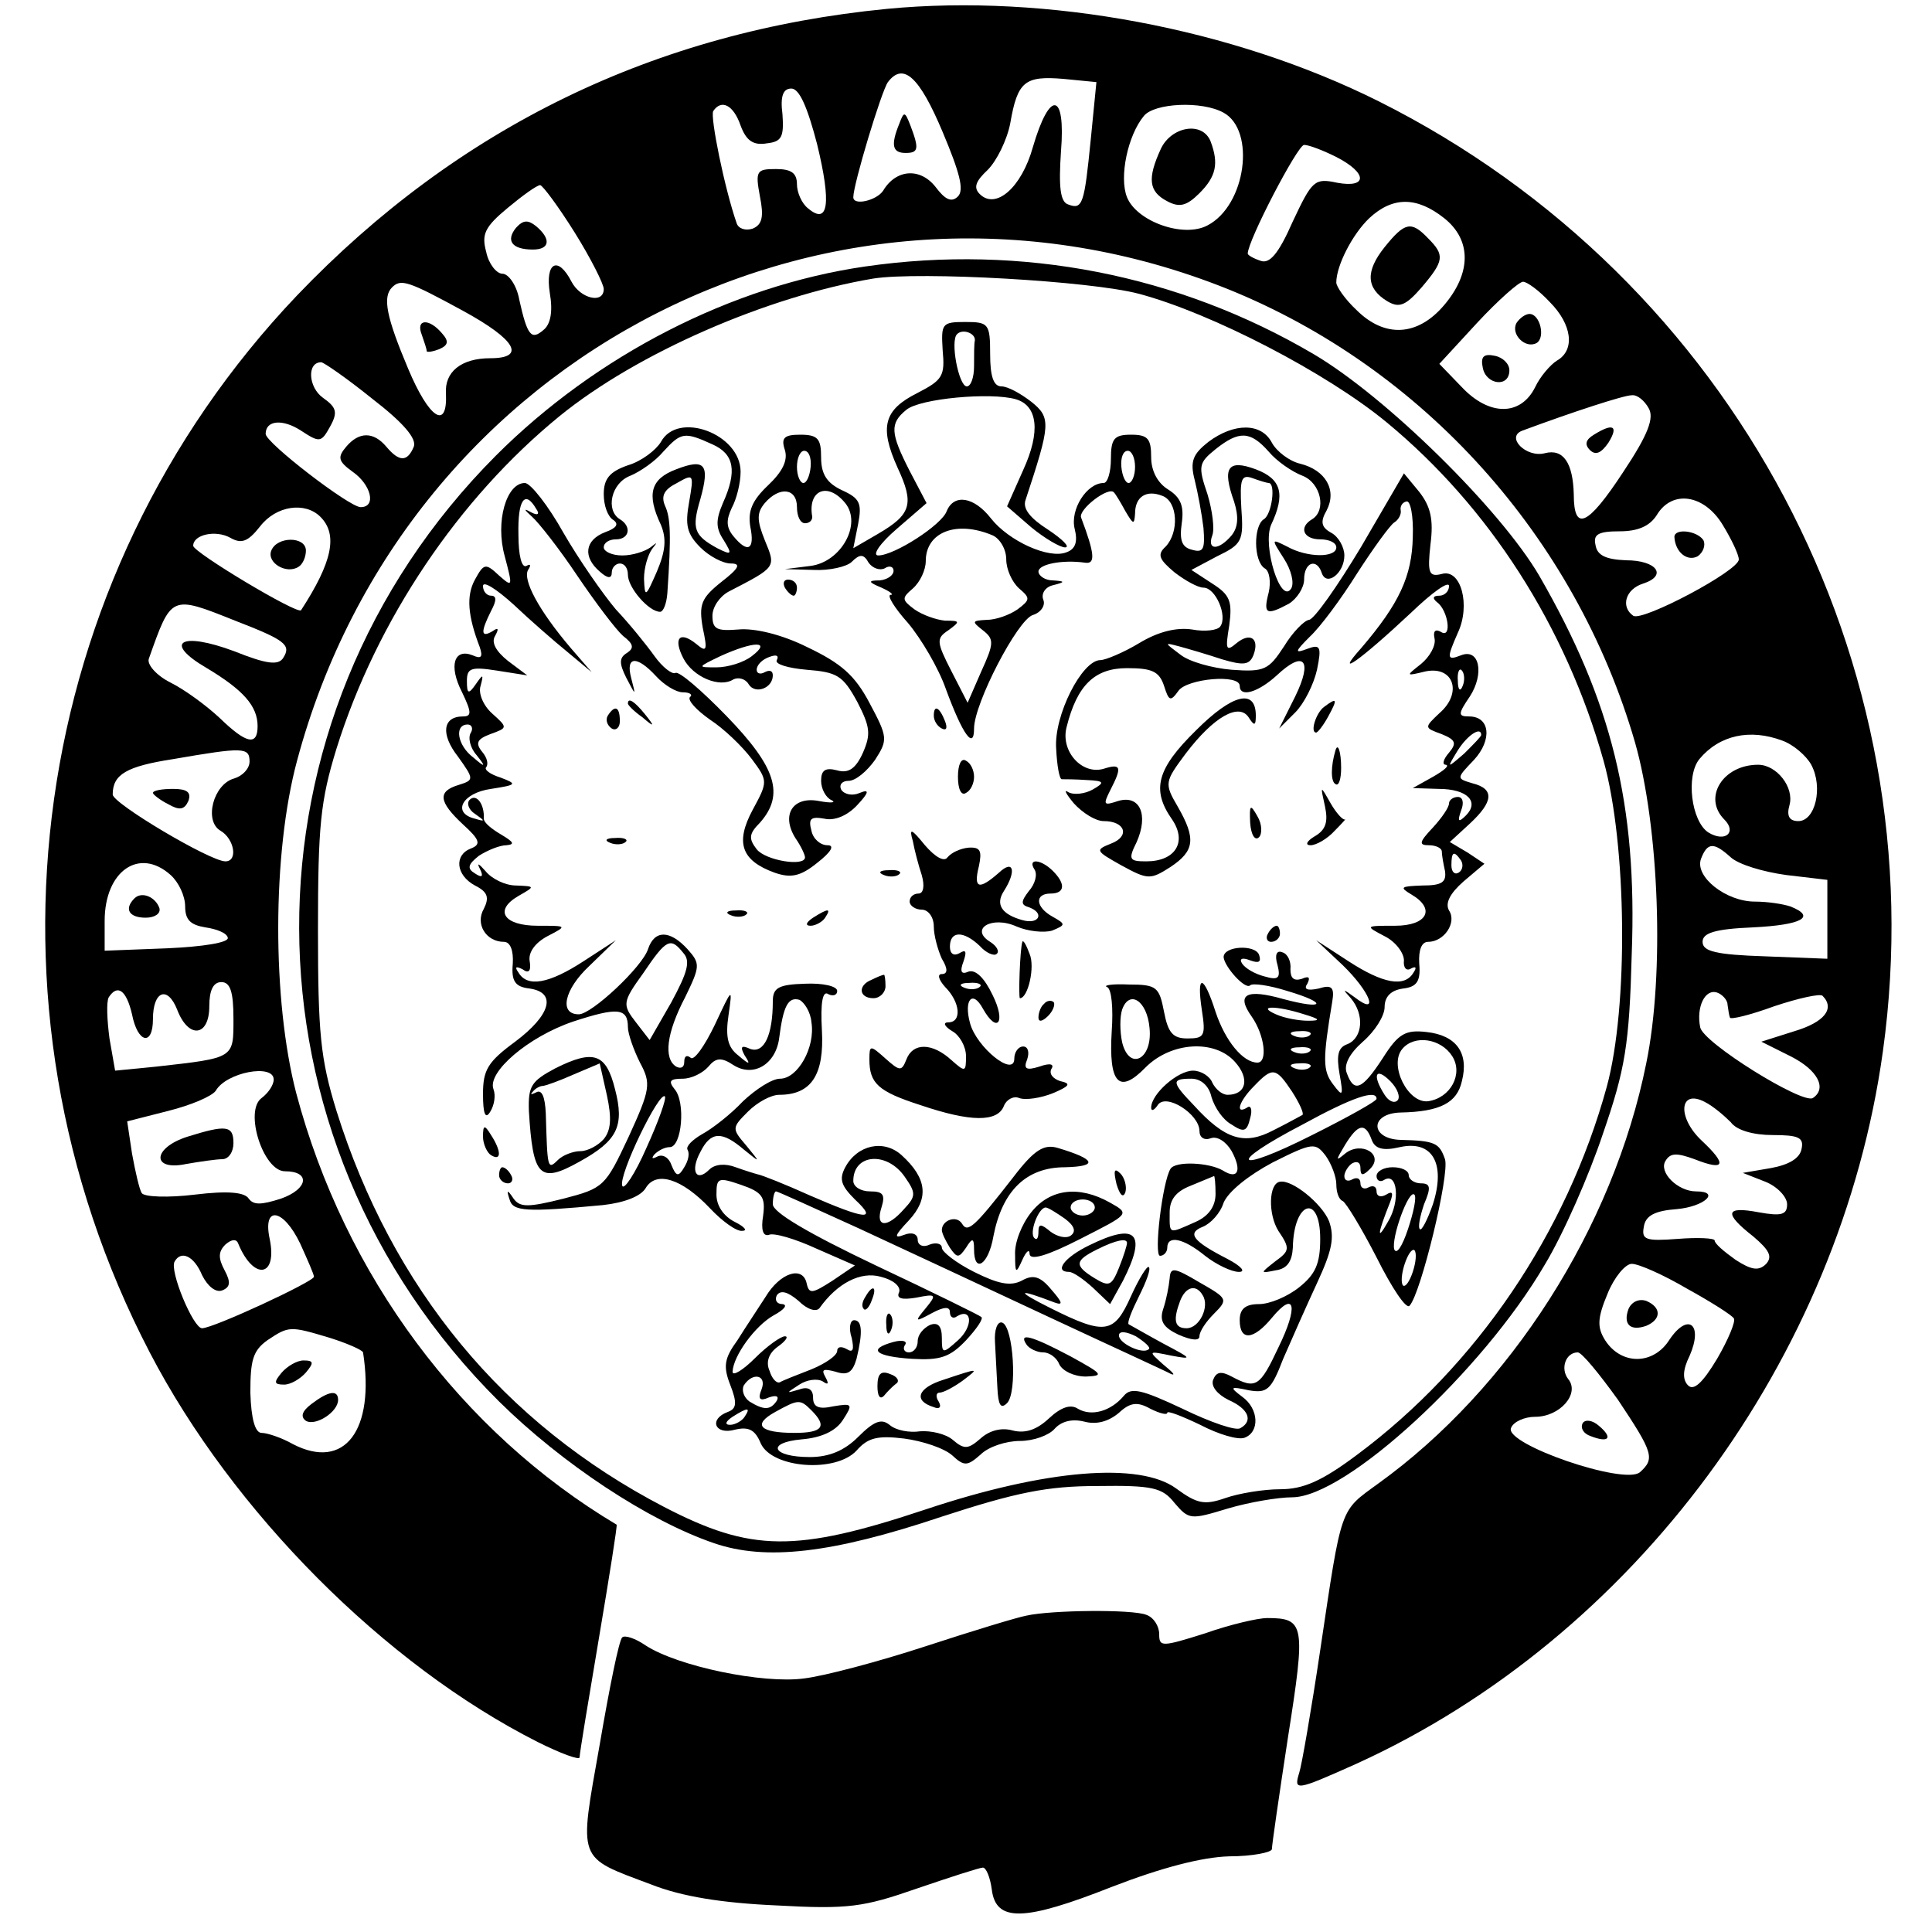
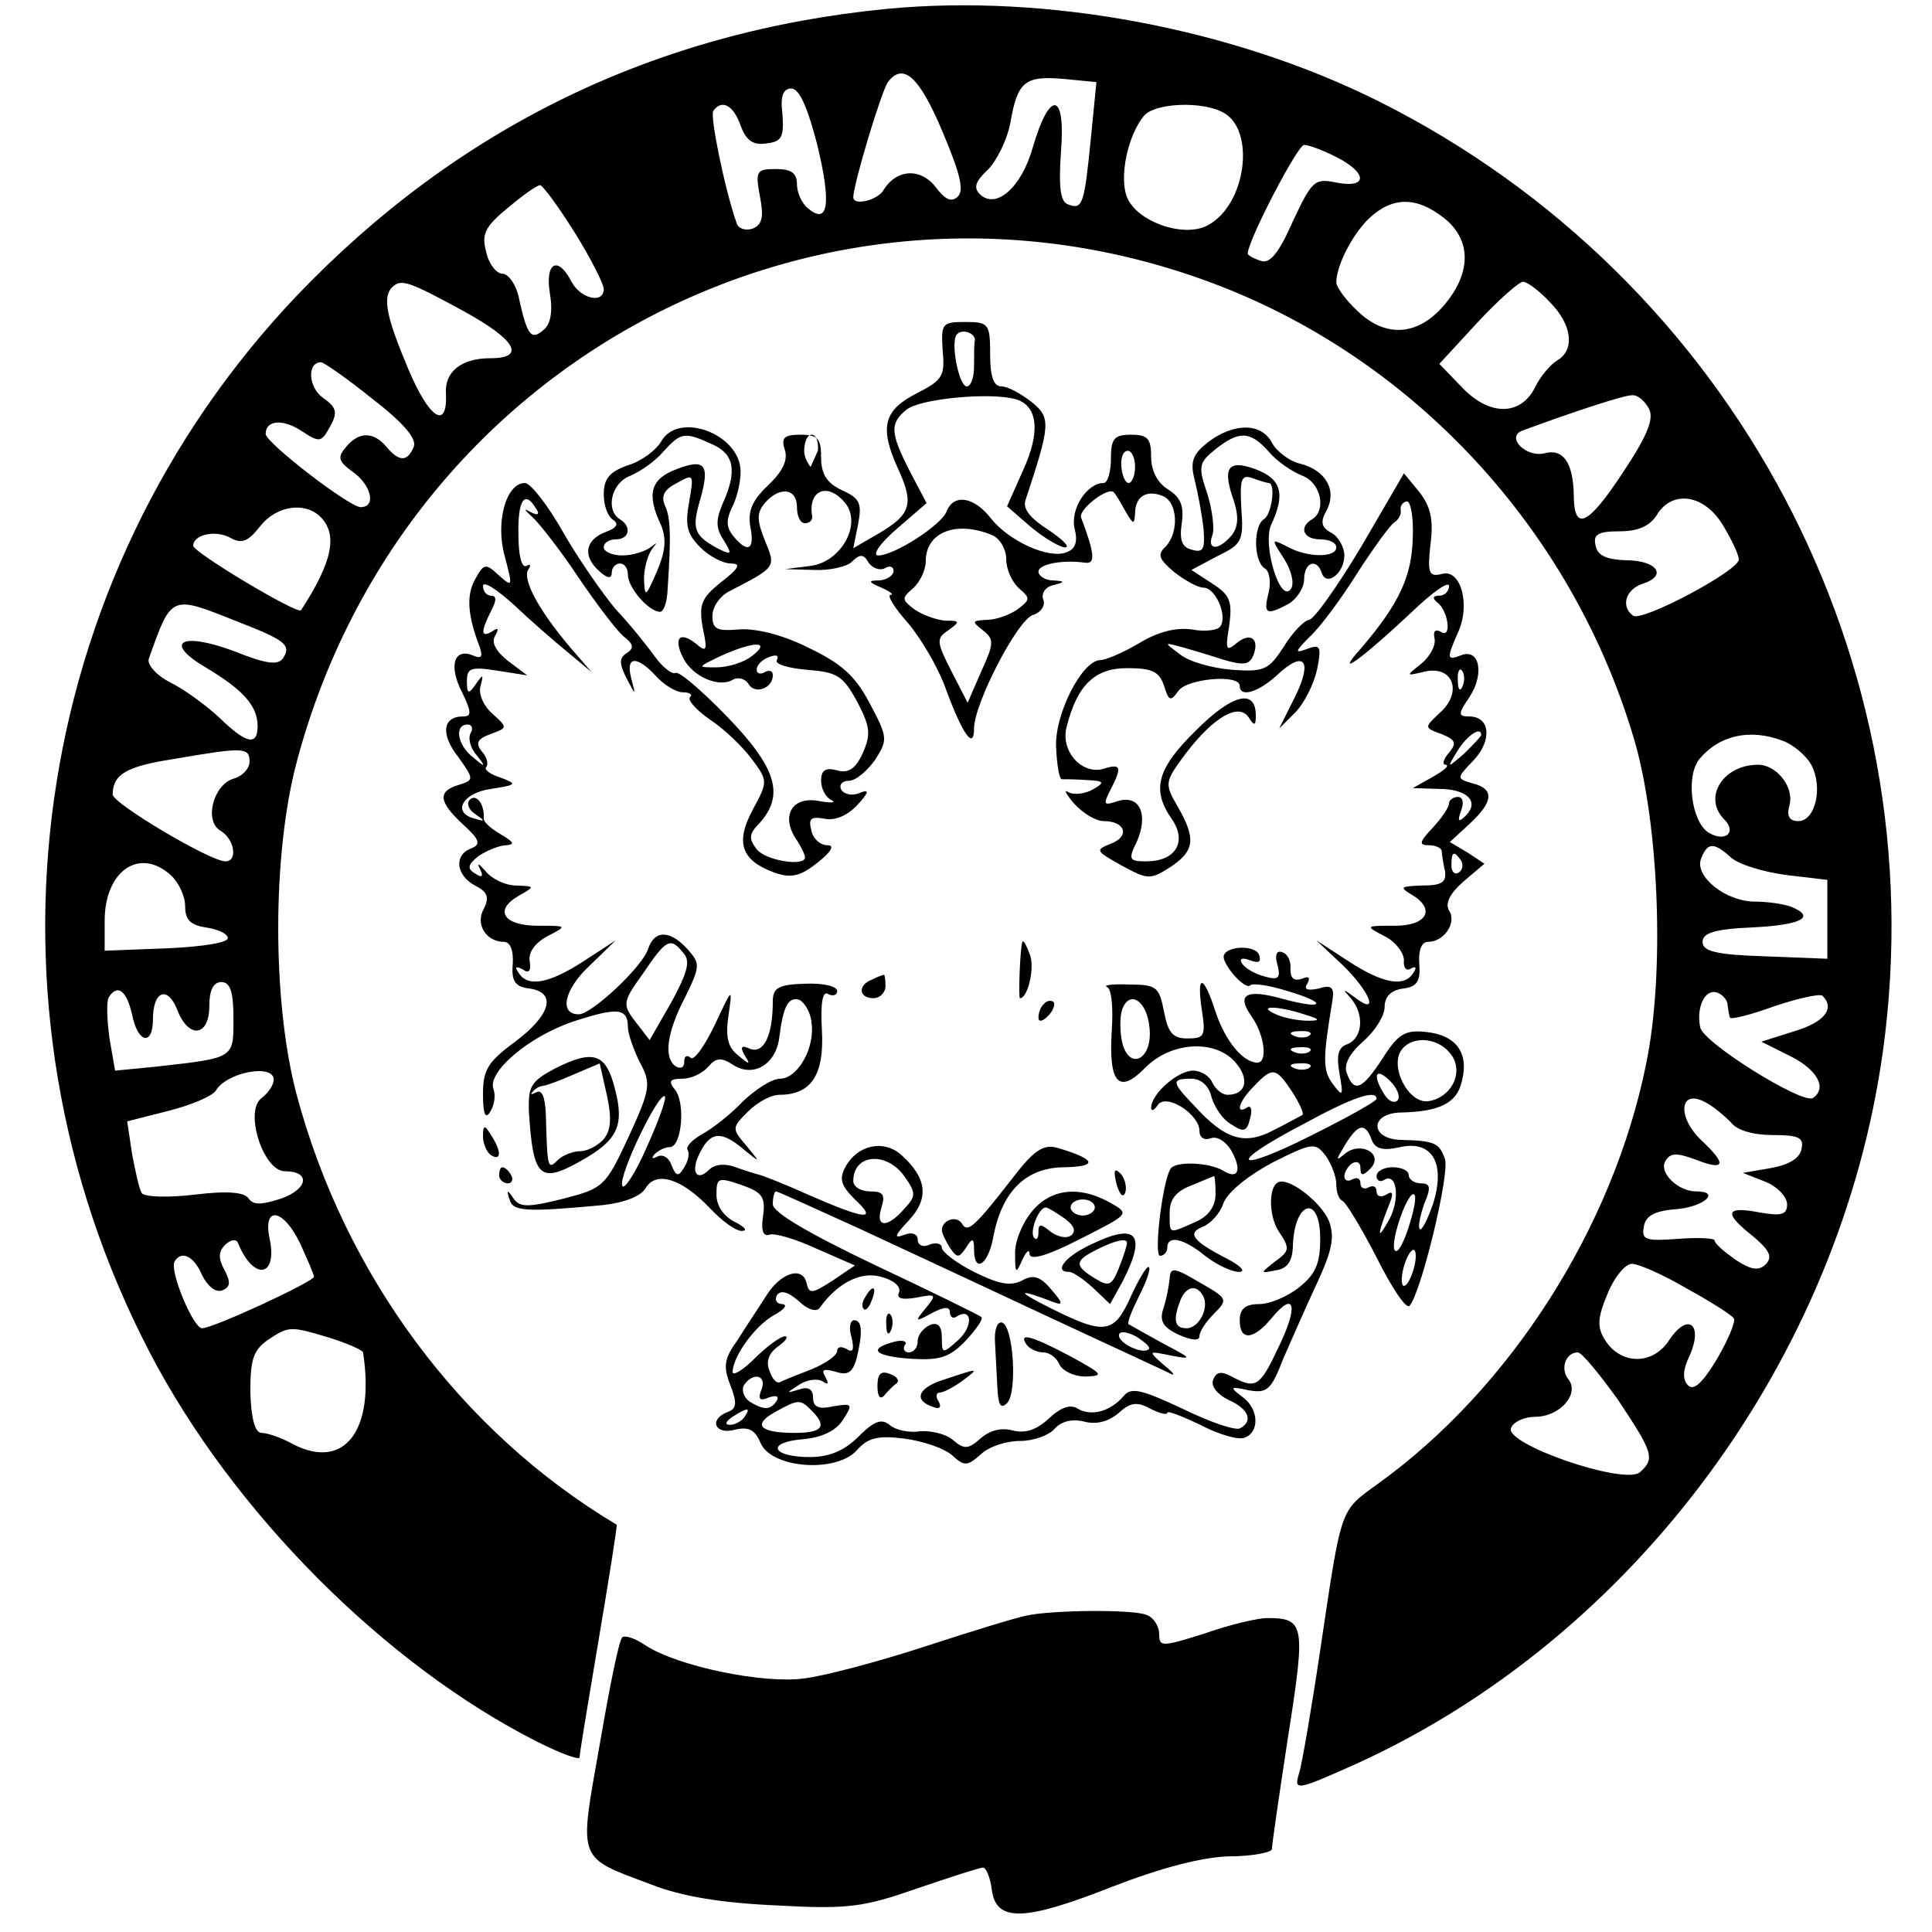
<svg xmlns="http://www.w3.org/2000/svg" version="1" width="320" height="320" viewBox="0 0 240 240">
  <path d="M110.2 1.1C81.4 3.9 56.9 15.8 36.9 36.7 3.4 71.9-4 124.6 18.6 168c10.3 19.8 29.2 38.8 48.2 48.4 2.8 1.4 5.2 2.3 5.2 1.9 0-.5 1.1-7.1 2.4-14.8 1.3-7.7 2.3-14 2.2-14.1-19.3-11.5-33.8-31-39.8-53.6-3-11.5-3-29.8.1-41.3 13.6-50.8 67.2-78 115.6-58.6 24.3 9.8 43.2 30.8 50.6 56.3 3 10.5 3.7 28.8 1.4 39.9-4.1 20.4-16.9 40.4-33.3 52.2-4.8 3.5-4.5 2.6-7.2 20.7-1.1 7.4-2.3 14.3-2.6 15.2-.7 2.3-.5 2.3 7.1-1.1 34.5-15.7 60.1-50.3 65.4-88.5 6.7-48.3-18.5-95.9-62.6-118C153.1 3.5 130-.8 110.2 1.1zm6.9 15.3c2.1 5 2.7 7.2 1.9 8-.8.8-1.6.4-2.8-1.2-1.9-2.4-4.9-2.2-6.5.5-.8 1.2-3.7 1.9-3.7.8 0-1.6 3.5-13.2 4.3-14.3 1.9-2.5 3.9-.7 6.8 6.2zm18.4.9c-.8 8-1 8.8-2.8 8.1-1-.3-1.2-2.2-.9-6.6.6-7.4-1.4-7.7-3.5-.5-1.4 5-4.6 7.8-6.6 5.8-.8-.8-.5-1.6 1-3 1.1-1.1 2.4-3.7 2.8-5.8.9-5.2 1.8-5.9 6.6-5.5l4.1.4-.7 7.1zm-34 .6c1.8 7.4 1.4 10.1-1.1 8-.8-.6-1.4-2-1.4-3 0-1.4-.7-1.9-2.6-1.9-2.4 0-2.6.2-2 3.4.5 2.5.3 3.5-.9 4-.9.3-1.8 0-2-.7-1.5-4.3-3.3-13.2-2.9-13.9 1-1.5 2.5-.8 3.4 1.8.7 1.9 1.6 2.5 3.3 2.2 1.8-.2 2.1-.8 1.9-3.6-.3-2.3.1-3.2 1.1-3.2s2 2.3 3.2 6.9zM152 14c4 2.2 2.8 11.5-2 14-3 1.6-8.8-.5-10-3.5-1-2.5.1-7.7 2.1-10.1 1.3-1.6 7.2-1.9 9.9-.4zm14 5.5c3.9 2 3.9 3.9.1 3.2-2.8-.6-3.1-.3-5.5 4.8-1.8 4.1-2.9 5.3-4 4.9-.9-.3-1.6-.7-1.6-.9 0-1.6 6.2-13.5 7-13.5.6 0 2.4.7 4 1.5zm-94.6 9.4c2 3.2 3.6 6.4 3.6 7 0 1.9-2.9 1.2-4-.9-1.7-3.3-3.3-2.4-2.7 1.4.4 2.3.1 3.9-.8 4.6-1.5 1.3-2 .7-3-3.8-.3-1.7-1.3-3.2-2.1-3.2-.7 0-1.7-1.2-2-2.7-.6-2.2-.2-3.1 2.7-5.5 1.8-1.5 3.6-2.8 4-2.8.3 0 2.3 2.7 4.3 5.9zm108-1.8c3.4 2.7 3.4 6.8 0 10.8-3.3 3.9-7.4 4.1-10.9.6-1.4-1.3-2.5-2.9-2.5-3.4 0-2.1 2-6 4.1-8 2.9-2.7 5.9-2.7 9.3 0zM57.5 38.6c6.6 3.6 7.9 5.9 3.4 5.9-3.6 0-5.7 1.7-5.5 4.4.2 4.6-2.1 3.1-4.7-3.1-2.7-6.4-3.2-8.9-2-10.1 1.1-1.1 2-.8 8.8 2.9zm135-1.1c2.8 2.8 3.2 6 .9 7.3-.8.5-2.1 2-2.7 3.3-1.8 3.6-5.7 3.6-9.1 0l-2.8-2.9 4.7-5.1c2.6-2.8 5.2-5.1 5.7-5.1s2 1.1 3.3 2.5zm-146.3 12c3.9 3 5.6 5 5.2 6-.8 1.9-1.8 1.9-3.4 0-1.6-1.9-3.4-1.9-5 0-1.1 1.3-1 1.8.8 3.1 2.3 1.6 3 4.4 1 4.4-1.4 0-11.8-8-11.8-9.1 0-1.7 2.1-1.9 4.4-.4C39.7 55 39.9 55 41 53c1-1.8.8-2.4-.9-3.6-1.8-1.3-2-4.4-.2-4.4.3 0 3.2 2 6.3 4.5zm158.6 1.2c.7 1.2 0 3.2-3.2 8-4.4 6.7-6.1 7.4-6.1 2.7-.1-3.9-1.3-5.7-3.6-5.1-2.3.6-4.9-2-2.8-2.8 6.2-2.3 12.6-4.4 13.6-4.4.7-.1 1.6.7 2.1 1.6zm9.2 14.5c1.1 1.8 2 3.7 2 4.3 0 1.4-11.9 7.7-13.1 7-1.6-1.1-1-3.3 1.2-4 3.1-1 1.7-2.9-2.1-2.9-2.5-.1-3.6-.6-3.8-1.9-.3-1.3.3-1.7 3-1.7 2.2 0 3.7-.6 4.6-2 1.9-3.2 5.9-2.6 8.2 1.2zm-174.2-1c2.2 2.2 1.5 5.6-2.4 11.6-.4.6-13.4-7.2-13.4-8 0-1.4 2.8-2 4.6-1 1.4.8 2.2.5 3.7-1.4 2-2.6 5.6-3.1 7.5-1.2zM29.2 77.1c6.2 2.4 7 3 6 4.6-.6 1-2.1.8-6.1-.8-6.7-2.5-8.9-1.1-3.4 2.1 4.5 2.7 6.3 4.7 6.3 7.2s-1.4 2.2-4.7-1c-1.6-1.5-4.3-3.5-6.1-4.4-1.8-.9-3-2.3-2.7-3 2.8-7.9 2.7-7.9 10.7-4.7zM221.4 92c1.4.5 3 1.9 3.6 3 1.5 2.8.5 7-1.6 7-1.1 0-1.5-.6-1.1-2 .6-2.2-1.6-5-3.9-5-4.4 0-6.9 4.1-4.2 6.8 1.6 1.6.1 2.9-2 1.6-2.1-1.4-2.8-7-1.1-9.1 2.5-3 6.3-3.8 10.3-2.3zM31 94.6c0 .9-.9 1.8-1.9 2.1-2.6.7-3.8 5.3-1.7 6.5 1.7 1 2.2 3.8.6 3.8-1.9 0-14-7.2-14-8.3 0-2.5 1.7-3.5 7.5-4.4 8.7-1.5 9.5-1.5 9.5.3zm184 11.9c1 .9 4 1.8 6.9 2.2l5.1.6v9.8l-7.7-.3c-6.1-.2-7.8-.6-7.8-1.8 0-1.1 1.5-1.6 6.3-1.8 6-.3 7.9-1.3 4.6-2.6-.9-.3-2.8-.6-4.4-.6-3.6 0-7.5-3.1-6.7-5.3.8-2.1 1.6-2.1 3.7-.2zm-193.8 2.2c1 .9 1.8 2.6 1.8 3.9 0 1.7.7 2.3 2.5 2.6 1.4.2 2.7.7 2.8 1.3.1.6-3.1 1.1-7.5 1.3l-7.8.3v-3.7c0-6.2 4.3-9.2 8.2-5.7zm7.8 17.8c0 5 .2 4.9-9.6 6l-5.1.5-.7-4c-.3-2.3-.4-4.5-.1-5.1 1.1-1.7 2.2-.9 2.9 2.1.7 3.6 2.6 4 2.6.6 0-3.5 1.8-4.2 3-1.2 1.4 3.7 4 3.4 4-.4 0-2 .5-3 1.5-3 1.1 0 1.5 1.2 1.5 4.5zm185.6-1.7c.1.7.2 1.4.3 1.6 0 .3 2.5-.3 5.5-1.4 3-1 5.7-1.6 6-1.3 1.6 1.6.2 3.3-3.5 4.4l-4.1 1.3 3.6 1.8c3.4 1.7 4.6 4 2.8 5.2-1.3.8-13.7-6.9-14-8.8-.5-2.5.6-4.8 2.1-4.3.6.2 1.3.9 1.3 1.5zM34 134.1c0 .7-.7 1.7-1.5 2.3-2.2 1.6.2 9.1 2.9 9.1 3.2 0 2.9 2.2-.5 3.4-2.5.8-3.4.8-4 0-.5-.8-2.6-1-6.7-.5-3.3.4-6.3.3-6.6-.2-.3-.5-.8-2.7-1.2-4.9l-.6-4 5.1-1.3c2.8-.7 5.4-1.8 5.9-2.5 1.3-2.3 7.2-3.4 7.2-1.4zm181 5.3c.7 1 2.8 1.6 5.2 1.6 3.2 0 3.9.3 3.6 1.7-.2 1.2-1.6 2-3.8 2.4l-3.5.6 2.8 1.1c1.5.6 2.7 1.9 2.7 2.8 0 1.3-.7 1.5-3.5 1-4.2-.8-4.4.1-.7 3 2 1.7 2.4 2.5 1.6 3.4-.9.9-1.8.8-3.8-.5-1.4-1-2.6-2-2.6-2.4 0-.3-2.1-.4-4.6-.2-4 .3-4.5.1-4.2-1.5.2-1.4 1.4-2 4.1-2.2 3.4-.3 5.5-2.2 2.4-2.2-2.3 0-4.7-2.4-3.8-3.8.6-1 1.4-1 3.6-.2 3.8 1.5 4.1.7.9-2.3-3.1-2.9-2.8-6.5.4-4.8 1 .5 2.4 1.7 3.2 2.5zM37.3 154.5c.9 2 1.7 3.8 1.7 4.1 0 .6-12.5 6.4-13.9 6.4-1.1 0-4.1-7.2-3.4-8.3.8-1.4 2.4-.7 3.4 1.7.7 1.4 1.7 2.2 2.5 1.9 1-.4 1.1-1 .3-2.5s-.8-2.3.1-3.2c.8-.7 1.4-.7 1.6-.1 1.9 4.6 4.9 4.2 3.9-.6-.9-4.2 1.7-3.8 3.8.6zm172.3 5.6c2.9 1.6 5.6 3.3 5.8 3.7.2.4-.7 2.6-2.1 5-1.8 3-2.9 4-3.6 3.3-.7-.7-.7-1.9.2-3.7 1.7-3.9-.2-5.4-2.5-2-2 3.2-6 3.2-8 .1-1-1.6-1-2.7.3-5.8.8-2 2.2-3.7 3-3.7.9 0 4 1.4 6.9 3.1zM41 166.2c2.2.7 4 1.5 4.1 1.8 1.5 9.7-2.3 14.7-8.7 11.4-1.4-.8-3.2-1.4-3.9-1.4-.8 0-1.3-1.7-1.4-5 0-4 .3-5.2 2.1-6.5 2.7-1.8 2.8-1.8 7.8-.3zm160 7.7c4.4 6.6 4.6 7.3 2.7 9-2 1.6-16.8-3.5-16-5.5.3-.8 1.7-1.4 3-1.4 3.1 0 5.6-2.9 4.1-4.7-1-1.3-.3-3.3 1.2-3.3.5 0 2.7 2.7 5 5.9z" />
-   <path d="M111.7 15.4c-1.1 2.7-.8 3.6.8 3.6s1.7-.5.6-3.4c-.7-1.8-.8-1.8-1.4-.2zM144.2 18.5c-1.7 3.7-1.5 5.3.8 6.5 1.5.8 2.4.6 4-1 2.1-2.1 2.4-3.7 1.4-6.4-1-2.6-4.9-1.9-6.2.9zM64.1 28.3c-1.3 1.6-.5 2.7 2.1 2.7 2.1 0 2.3-1.3.4-2.9-1-.8-1.6-.8-2.5.2zM172 30.7c-2.4 3-2.3 5.1.3 6.7 1.5.9 2.3.6 4.3-1.7 2.8-3.3 2.9-4 .8-6.1-2.1-2.2-2.9-2-5.4 1.1zM52.4 41.6c.3.9.6 1.7.6 2 0 .2.7.1 1.5-.2 1.2-.5 1.3-1 .4-2-1.6-1.9-3.3-1.8-2.5.2zM188.4 40.1c-.8 1.4 1.1 3.3 2.5 2.5 1.1-.7.4-3.6-.9-3.6-.5 0-1.2.5-1.6 1.1zM184.2 45.7c.4 2.1 3.3 2.5 3.3.3 0-.8-.8-1.6-1.8-1.8-1.4-.3-1.8.1-1.5 1.5zM198 54c-1 .6-1.2 1.2-.5 1.9s1.4.4 2.3-.9c1.3-2.1.6-2.5-1.8-1zM208 66.7c.1 1.9 1.6 3.1 2.9 2.4.7-.5 1-1.4.7-2-.8-1.2-3.6-1.5-3.6-.4zM33.7 68.4c-.6 1.5 1.9 3 3.4 2 .5-.3.9-1.2.9-2 0-1.8-3.6-1.8-4.3 0zM19 98.5c0 .2.9.9 1.9 1.4 1.4.8 2 .7 2.5-.4.4-1.1-.2-1.5-1.9-1.5-1.4 0-2.5.2-2.5.5zM16.7 111.6c-1.3 1.3-.7 2.4 1.4 2.4 1.1 0 1.9-.5 1.7-1.2-.5-1.4-2.2-2.1-3.1-1.2zM23.3 141.2c-4.4 1.4-4.5 4.3-.2 3.4 1.7-.3 3.8-.6 4.5-.6.8 0 1.4-.9 1.4-2 0-2.2-.9-2.3-5.7-.8zM202.3 162.6c-.7 1.9.2 2.8 2.2 2.1 1.9-.8 1.9-2.3 0-3.1-.9-.3-1.8.1-2.2 1zM35 170.5c-1 1.2-1 1.5.3 1.5.8 0 2-.7 2.7-1.5 1-1.2 1-1.5-.3-1.5-.8 0-2 .7-2.7 1.5zM38.7 174.4c-1.2.9-1.4 1.6-.7 2.1 1.2.7 4-1.1 4-2.6 0-1.3-1.2-1.1-3.3.5zM196.6 176.8c-.3.6.1 1.3 1 1.6 2.3.9 2.8.2 1-1.3-.8-.7-1.7-.8-2-.3zM107.5 33.1c-16.6 2.4-33.4 11-45.9 23.5-32.7 32.8-32.6 84.7.4 117.5 7.8 7.7 18.5 14.8 26.7 17.6 6.4 2.2 14.6 1.3 28.3-3.3 9.2-3 13.1-3.8 19.3-3.8 6.9-.1 8.1.2 9.6 2.1 1.8 2.1 2 2.1 6.6.7 2.7-.8 6.3-1.4 8-1.4 6.7 0 23.7-15.7 31.4-28.9 2.3-3.8 5.5-11.1 7.2-16.2 2.8-8.1 3.3-11.1 3.6-22.4.7-18.6-2.5-31.4-11.5-47-4.8-8.2-19-22.2-28-27.5-16.8-9.9-36.3-13.7-55.7-10.9zm34 3.4c9 2.4 23.3 9.8 30.8 16 12.7 10.5 22.2 25.3 26.9 42 2.9 10.4 3.1 30.6.4 40.5-5 18.2-16.2 34.7-31 45.7-4.4 3.3-6.7 4.3-9.6 4.3-2 0-5.1.5-6.8 1.1-2.6.9-3.5.7-6.1-1.2-4.5-3.3-16.1-2.4-31.1 2.6-16.2 5.4-21.7 5.3-32.5-.3-20-10.4-33.8-27.2-40.7-49.2-2-6.5-2.3-9.6-2.3-22.5s.3-16 2.3-22.5c5-16 15.2-31.1 27.7-41.3 9.7-7.9 25.9-14.9 39-17.1 5.8-.9 27 .3 33 1.9z" />
-   <path d="M117.1 43.5c.3 3.2 0 3.7-3.1 5.3-4.2 2.1-4.8 4.2-2.5 9.3 2.1 4.5 1.7 5.8-2.4 8.2l-3.1 1.8.6-3c.5-2.6.2-3.2-2-4.2-1.9-.9-2.6-2-2.6-4.1 0-2.3-.4-2.8-2.6-2.8-2 0-2.4.4-1.9 1.9.4 1.3-.3 2.7-2.1 4.4-2 1.9-2.5 3.2-2.2 5.1.6 2.9-.3 3.4-2.1 1.2-.9-1.1-.9-2-.2-3.5.6-1.1 1.1-3.1 1.1-4.5 0-4.7-7.8-7.6-9.9-3.7-.6 1-2.4 2.4-4.1 2.9-2.3.8-3 1.7-3 3.6 0 1.4.5 2.8 1.2 3.2.7.5.4 1-1 1.5-2.6 1-2.8 3.1-.7 4.9 1 .9 1.5.9 1.5.1 0-.6.5-1.1 1-1.1.6 0 1 .6 1 1.4 0 1.6 2.6 4.6 4 4.6.4 0 .8-1 .9-2.3.5-7.3.4-9.4-.3-10.9-.5-1.2-.1-2 1.5-2.8 2.1-1.2 2.1-1.1 1.5 2.4-.5 2.8-.3 3.9 1.4 5.6 1.1 1.1 2.8 2 3.8 2 1.3 0 1 .6-1.2 2.3-2.5 2-2.8 2.8-2.3 5.7.6 2.8.5 3.1-.8 2-2.1-1.7-2.9-.7-1.6 1.8 1.2 2.3 4.5 3.7 6.2 2.6.6-.3 1.5-.1 1.9.6.8 1.3 3 .5 3-1.1 0-.6-.4-.7-1-.4-.5.3-1 .2-1-.3 0-.6.7-1.3 1.6-1.6.8-.3 1.2-.2.9.4-.3.5 1.4 1 3.7 1.2 3.8.3 4.5.7 6.3 4 1.6 3.1 1.7 4 .7 6.3-.9 2-1.8 2.6-3.2 2.2-1.5-.4-2 0-2 1.3 0 1 .6 2.1 1.3 2.4.6.3 0 .4-1.6.1-3.2-.6-4.7 1.7-2.9 4.6.7 1 1.2 2.1 1.2 2.4 0 1.2-4.9.4-6-1-1-1.3-1-1.9.4-3.3 3.1-3.5 2-6.9-4.1-13.2-3.1-3.2-6-5.7-6.4-5.4-.4.2-1.6-.7-2.6-2.1-1-1.4-3.1-4-4.8-5.8-1.6-1.9-4.6-6.2-6.5-9.5-1.9-3.4-4.1-6.2-4.8-6.2-2.3 0-3.7 4.8-2.5 9.1 1 3.8 1 3.9-.7 2.4-1.7-1.6-1.9-1.5-3 .5s-.9 4.5.6 8.4c.4 1.2.2 1.5-.9 1-2.3-.9-3 1.3-1.3 4.6 1.2 2.5 1.2 3 .1 3-2.5 0-2.8 2.2-.6 5 2 2.8 2 2.9.1 3.5-2.7.8-2.5 2.1.5 4.9 2.1 1.9 2.3 2.5 1 3-2.1.8-1.9 3.3.5 4.6 1.6.8 1.8 1.5 1.1 2.9-1.1 1.9.3 4.1 2.5 4.1.8 0 1.2 1.1 1.1 2.7-.2 2.2.3 2.9 2.1 3.1 3.4.5 2.6 3.3-1.8 6.6-3.4 2.5-4 3.5-4 6.5 0 2.5.3 3.2.9 2.2.5-.8.7-2 .4-2.8-.8-2.1 4.3-6.5 9.9-8.4 5.5-1.8 6.8-1.7 6.8.7 0 .8.7 2.8 1.5 4.4 1.4 2.6 1.3 3.3-1.4 9.2-2.9 6.2-3.1 6.4-8.1 7.7-4.4 1.1-5.4 1.1-6.2 0-.8-1.2-.9-1.1-.5.1.4 1.5 2 1.6 11.6.7 2.7-.3 4.7-1.1 5.3-2.1 1.3-2.2 4.5-1.2 8 2.5 1.5 1.6 3.3 2.9 4 2.8.7 0 .3-.5-.9-1.1-1.4-.7-2.3-2-2.3-3.4 0-2.1.2-2.2 3.1-1.2 2.6.9 3 1.5 2.7 3.8-.3 1.8 0 2.6.7 2.4.6-.3 3.3.5 5.9 1.7l4.8 2.1-2.8 1.9c-2.5 1.6-2.9 1.7-3.2.3-.5-2.2-3.3-1.3-5.1 1.7-.9 1.4-2.5 3.8-3.5 5.4-1.6 2.2-1.8 3.2-.9 5.5s.8 3-.3 3.4c-2.4.9-1.6 2.9.9 2.2 1.7-.4 2.5 0 3.2 1.7 1.4 3.1 9.3 3.7 11.9.9 1.4-1.6 2.6-1.9 5.9-1.5 2.3.3 5 1.2 6 2.1 1.5 1.4 1.9 1.3 3.5-.1 1-1 3.2-1.7 4.9-1.7 1.7 0 3.6-.7 4.3-1.5.8-.9 2.1-1.3 3.7-.9 1.5.4 3 0 4.3-1.1 1.4-1.3 2.3-1.4 3.9-.5 1.2.6 2.1.8 2.1.5 0-.3 1.8.4 4.1 1.5 2.3 1.2 4.7 1.9 5.5 1.6 1.9-.7 1.8-3.6-.3-5.1-1.6-1.2-1.5-1.3.8-.8 2.3.4 2.8 0 4.3-3.9 1-2.3 2.9-6.6 4.2-9.4 1.9-4.1 2.2-5.7 1.5-7.7-.9-2.2-4.6-5.2-6.1-4.9-1.4.2-1.5 4-.2 6.1 1.5 2.2 1.4 2.5-.4 3.8-1.9 1.5-1.9 1.5.1 1.1 1.4-.2 2-1.1 2.1-2.8.1-5.8 3.4-6.8 3.4-1.1 0 3.1-.6 4.4-2.6 6-1.5 1.2-3.7 2.1-5 2.1-1.7 0-2.4.6-2.4 2 0 2.6 1.7 2.5 4-.3 2.9-3.5 3.3-1.4.8 3.7-2.3 4.9-2.8 5.2-5.8 3.6-1.3-.7-1.9-.6-2.3.4-.3.8.5 1.8 1.9 2.5 2.5 1.1 3.1 2.6 1.5 3.5-.5.4-3.7-.7-7.2-2.4-5.1-2.4-6.4-2.7-7.3-1.6-1.6 1.9-4 2.6-5.7 1.6-.9-.6-2.1-.2-3.6 1.2s-2.9 1.9-4.5 1.5c-1.4-.4-2.9 0-4 1-1.5 1.3-2 1.4-3.4.2-.9-.8-2.8-1.2-4.1-1.1-1.3.2-3-.1-3.8-.8-1-.8-1.9-.5-3.9 1.5-1.7 1.7-3.6 2.5-6 2.5-4.7 0-5.5-1.8-1-2.2 2.4-.2 4.2-1 5.1-2.4 1.3-2 1.2-2.1-1.2-1.7-1.8.4-2.5.1-2.5-1.1 0-1-.6-1.4-1.7-1-1.7.5-1.7.5 0-.6.9-.6 2.2-.8 2.9-.4.7.5.8.3.3-.6-.5-.9-.2-1 1.3-.6 1.5.5 2.1.1 2.6-1.6.8-3.3.7-4.8-.3-4.8-.5 0-.7 1-.3 2.2.3 1.4.2 1.9-.6 1.4-.7-.4-1.2-.3-1.2.2 0 .6-1.5 1.6-3.2 2.3-1.8.7-3.6 1.4-3.9 1.6-.4.2-1-.4-1.3-1.4-.5-1.1-.1-2.2 1-3 1-.7 1.4-1.3.9-1.3-.5 0-2.2 1.2-3.7 2.7-1.5 1.5-2.8 2.3-2.8 1.7.1-2 2.8-5.7 5.1-7 1.3-.7 1.8-1.3 1.1-1.4-.7 0-1-.5-.7-1.1.5-.7 1.4-.4 2.7.7 1.1 1.1 2.2 1.4 2.6.9 2.2-3.1 5.1-4.6 7.6-3.9 1.6.4 2.5 1.2 2.3 1.9-.4.8.3 1 2.1.7 2.5-.5 2.6-.4 1.2 1.3-1.4 1.7-1.4 1.8.8.6 1.5-.8 2.2-.8 2.2-.1 0 .6.4.9.9.5 1.9-1.1 2 1.3.1 3s-2 1.7-2-.3c0-1.5-.5-2-1.5-1.6-.8.4-1.5 1.2-1.5 2s-.5 1.4-1.1 1.4c-.5 0-.8-.4-.5-.9.4-.5-.3-.7-1.4-.4-3.3.9-2.3 1.8 2.3 2.1 3.5.2 4.7-.2 6.7-2.3 1.3-1.4 2.2-2.7 1.9-2.9-.2-.2-6.1-3.1-13.1-6.4-8.4-4-12.8-6.6-12.8-7.6 0-.9.2-1.6.4-1.6s4.8 2.1 10.3 4.6c5.4 2.5 16.1 7.5 23.8 11.1 7.7 3.6 14.5 6.7 15 7 .6.2.1-.3-1-1.2-1.9-1.7-1.9-1.7 1-1.1 2.7.5 2.6.4-1-1.5-2.2-1.2-4.1-2.3-4.3-2.4-.2-.2.4-1.7 1.3-3.5s1.5-3.4 1.2-3.6c-.2-.2-1.2 1.4-2.2 3.6-2.1 4.7-3.2 4.9-10 1.5-4.4-2.2-4.2-2.5.5-.7 1.1.4 1 0-.4-1.6-1.4-1.7-2.3-1.9-3.7-1.1-1.4.7-2.9.4-5.9-1.1-2.2-1.1-4-2.5-4-3s-.7-.7-1.5-.4c-.8.4-1.5.1-1.5-.6s-.7-1-1.7-.6c-1.3.5-1.2.1.6-1.8 2.5-2.7 2.3-5.2-.9-8.1-2.2-2-5.5-1.3-7 1.5-.8 1.5-.5 2.3 1.2 4 2.9 2.7 1.3 2.5-5.6-.5-3.1-1.4-5.9-2.5-6.4-2.6-.4-.1-1.7-.5-2.8-.9-1.3-.5-2.6-.4-3.3.3-1.6 1.6-2.4.2-1.1-2.2 1.3-2.6 2.7-2.6 5.4-.3 2.1 1.7 2.1 1.7.3-.5-1.8-2.1-1.8-2.2.2-4.2 1.2-1.2 2.9-2.1 3.9-2.1 4 0 5.6-2.5 5.3-8-.2-3.5.1-5 .8-4.5.6.3 1.1.1 1.1-.4 0-.6-1.8-1-4-.9-3.3.1-4 .5-4 2.2 0 4.2-1.1 6.5-2.8 5.9-1.1-.5-1.3-.3-.7.8.8 1.2.6 1.2-.8 0-1.3-1-1.6-2.3-1.2-5 .5-3.5.5-3.5-1.7 1.2-1.3 2.7-2.6 4.5-3 4.1-.5-.4-.8-.2-.8.5s-.4.9-1 .6c-1.6-1-1.2-4.2 1.1-8.6 1.9-3.9 1.9-4.2.3-6-2.2-2.4-4.1-2.4-4.9 0-.7 2.2-7 8.1-8.6 8.1-2.5 0-1.8-3.1 1.3-6l3.3-3.2-4 2.6c-4.3 2.8-7 3.3-8.1 1.4-.5-.7-.3-.8.5-.4.8.6 1.1.2.9-1-.2-1.1.7-2.3 2.2-3.1 2.5-1.3 2.5-1.3-1.2-1.3-4.2 0-5.5-1.9-2.4-3.7 2.1-1.2 2.1-1.2-.3-1.3-1.3 0-3-.8-3.8-1.8-.8-.9-1.1-1.1-.7-.3.5 1 .3 1.2-.6.6-1-.6-.9-1.1.5-2.2 1.1-.7 2.6-1.3 3.4-1.3 1.1-.1.9-.4-.6-1.3-1.2-.7-2.2-1.5-2.2-2 .1-1.8-.9-3.1-1.7-2.4-.5.4-.2 1.3.6 1.8 1.3.9 1.3 1 0 .6-2.9-.7-1.6-3.2 2-3.7 3.2-.5 3.3-.6 1.2-1.4-1.3-.4-2.1-1-1.8-1.3.3-.4.1-1.2-.5-1.9-.9-1.1-.6-1.6 1-2.2 2.2-.8 2.2-.8.2-2.6-1.1-1-1.7-2.5-1.4-3.4.4-1.5.3-1.5-.6-.2-.9 1.3-1.1 1.2-1.1-.4s.5-1.8 3.7-1.3l3.8.6-2.4-1.8c-1.5-1.2-2.1-2.3-1.6-3.1.5-.9.4-1.1-.3-.6-1.5.9-1.5.1-.2-2.5.7-1.3.7-1.9 0-1.9-.5 0-1-.5-1-1.2s1.7.4 3.8 2.3c2 1.9 5.1 4.6 6.7 5.9l3 2.5-2.6-3c-4-4.7-6-8.5-5.3-9.7.4-.6.3-.8-.2-.5-.6.3-1-1.3-1-3.9-.1-4.3.8-5.6 2.2-3.2.5.7.2.9-.7.4-.9-.5-.8-.3.2.6.8.7 3.4 4 5.6 7.3 2.3 3.4 4.8 6.7 5.7 7.5 1.3 1 1.4 1.5.5 2.1-1 .6-1 1.3-.1 3.1 1.2 2.3 1.2 2.3.6 0-.7-2.7.7-2.8 3.1-.2 1 1.1 2.5 2 3.3 2 .9 0 1.3.3.9.6-.3.4.8 1.6 2.5 2.8 1.7 1.1 4 3.3 5.2 4.9 2 2.7 2 2.8.1 6.3-2.2 4.1-1.4 6.3 2.7 7.8 2 .7 3.2.5 5.3-1.2 1.8-1.4 2.2-2.2 1.3-2.2-.9 0-1.8-.8-2-1.8-.4-1.5-.1-1.8 1.6-1.5 1.3.3 2.9-.4 4.1-1.7 1.5-1.6 1.5-2 .3-1.5-.9.4-1.9.2-2.3-.4-.3-.6.1-1.1.9-1.1.9 0 2.3-1.2 3.3-2.6 1.6-2.5 1.6-2.8-.7-7.1-1.8-3.4-3.5-4.9-7.7-6.9-3.2-1.6-6.6-2.4-8.6-2.2-2.6.2-3.2 0-3.2-1.7 0-1.1.9-2.4 2-3 6-3.1 5.9-3 4.5-6.4-1-2.5-1-3.4 0-4.6 1.8-2.1 4-1.9 4 .5 0 1.1.4 2 1 2 .5 0 .9-.3.9-.8-.6-3.3 1.9-4.4 4.1-1.7 2.1 2.6-.5 7.3-4.3 7.8l-3.2.4 3.6.1c1.9.1 4.1-.4 4.7-1 1-1 1.5-1 2.1.1.5.7 1.4 1 2 .7.6-.4 1.1-.2 1.1.3 0 .6-.8 1.1-1.7 1.2-1.5 0-1.5.2.2.9 1.1.5 1.6.9 1.1.9-.4.1.5 1.6 2.2 3.5 1.6 1.9 3.8 5.6 4.7 8.2 2.1 5.7 3.5 7.6 3.5 4.9 0-3.1 5.4-13.5 7.3-14.1 1-.3 1.6-1.2 1.3-1.9-.3-.8.3-1.6 1.2-1.8 1.6-.4 1.5-.5 0-.6-1 0-1.8-.6-1.8-1.1 0-.9 2.9-1.5 5.8-1.1 1.3.2 1.2-1.1-.5-5.6-.4-1 3.5-4 4.1-3.1.2.2.8 1.2 1.4 2.3 1 1.7 1.1 1.7 1.2.3 0-2.1 1.4-3 3.4-2.2 1.9.7 2.1 4.5.4 6.3-1.1 1-.8 1.6 1.1 3.2 1.3 1 2.9 1.9 3.6 1.9 1.5 0 3 3.5 2.1 4.8-.3.5-1.9.7-3.5.4-2-.3-4.3.3-6.6 1.7-2 1.2-4.2 2.1-4.8 2.1-2.3 0-5.8 6.9-5.5 11 .1 2.1.4 3.8.7 3.8.3 0 1.7 0 3.1.1 2.2.1 2.3.3.7 1.2-.9.5-2.3.7-3 .3-.6-.4-.3.2.7 1.4 1.1 1.2 2.7 2.2 3.7 2.2 2.7 0 3.3 1.9.9 2.8-2 .8-1.9.9 1.3 2.7 3.3 1.8 3.6 1.8 6.1.2 3-2 3.2-3.5.9-7.5-1.7-2.9-1.6-3.1 1-6.6 3.5-4.6 6.6-6.3 7.8-4.5.7 1.1.9 1.1.9-.2 0-3.4-2.9-2.7-7.4 1.8-4.9 4.8-5.6 7.4-3 11.1 1.9 2.8.4 5.2-3.2 5.2-2.1 0-2.3-.2-1.2-2.4 1.5-3.4.4-5.9-2.3-5.1-1.8.6-1.9.5-1-1.3 1.5-2.9 1.4-3.4-.8-2.7-2.7.8-5.4-2.2-4.6-5.2 1.3-5.2 3.5-7.3 7.5-7.3 3.1 0 4 .4 4.6 2.2.6 1.9.8 2 1.8.6 1.1-1.5 7.6-2.1 7.6-.6s2.3.8 4.6-1.3c3.4-3.2 4.5-1.9 2.3 2.6l-2 4 2-2c1.1-1.1 2.3-3.5 2.7-5.3.6-2.9.4-3.2-1.2-2.6-1.6.6-1.6.4.3-1.5 1.3-1.2 3.9-4.7 5.9-7.9 2-3.1 4.1-6 4.6-6.3.5-.3.9-1 .8-1.5-.1-.5.2-1 .7-1.1.5-.2.9 1.8.8 4.4-.1 4.9-1.7 8.3-6.4 13.8-3.5 3.9-.2 1.6 6.2-4.4 2.6-2.5 4.7-4 4.7-3.3 0 .7-.6 1.2-1.2 1.2-.8 0-.9.3-.3.8 1.4 1 1.9 4.6.5 3.7-.7-.4-1-.1-.8.8.2.9-.6 2.3-1.7 3.2-1.9 1.5-1.9 1.5.6.9 3.5-.7 4.6 2.7 1.7 5.2-1.9 1.8-1.9 1.8.3 2.6 1.7.7 1.9 1.1.9 2.3-.7.8-.9 1.5-.4 1.5.5.1-.2.7-1.6 1.5l-2.5 1.4 3.2.1c3.6 0 5.1 1.6 3.4 3.3-.9.9-1.1.8-.6-.6.4-1 .2-1.7-.4-1.7-.6 0-1.1.4-1.1.8 0 .5-.9 1.8-2 3-1.7 1.8-1.8 2.2-.5 2.2.8 0 1.5.3 1.6.7 0 .5.2 1.6.4 2.5.2 1.4-.4 1.8-2.8 1.8-2.7.1-2.9.2-1.4 1.1 3.1 1.8 2 3.9-2 3.9-3.7 0-3.8 0-1.3 1.3 1.4.7 2.4 2.1 2.4 3-.1.9.3 1.4.9 1 .6-.3.7-.1.3.5-1.1 1.9-3.8 1.4-8.1-1.4l-4-2.6 3.3 3.1c3.4 3.3 4.6 6.4 1.5 4-1.5-1.1-1.6-1.1-.5.1 1.7 2 1.5 4.9-.4 5.7-1.2.4-1.4 1.4-1 3.7.5 2.8.4 2.9-.8 1.3-1.3-1.7-1.3-3.1-.1-10.3.3-1.8-.1-2.1-1.7-1.6-1.4.3-1.9.1-1.4-.6.4-.8.2-1-.7-.6-1 .3-1.4-.1-1.4-1.2.1-.9-.3-1.9-1-2.1-.7-.3-1 .3-.6 1.6.4 1.6.1 1.9-1.6 1.4-1.2-.3-2.4-1-2.8-1.6-.4-.6 0-.8 1-.4 1.1.4 1.4.2 1.1-.7-.5-1.3-4.4-1.1-4.4.3.1 1.2 2.7 4.1 3.3 3.5.3-.3 2.4 0 4.6.7 5.1 1.5 4.7 2.4-.5 1-4.6-1.3-5.9-.6-3.9 2.2 1.6 2.3 2 5.7.7 5.7-1.8 0-4-2.7-5.2-6.3-1.5-4.7-2.4-4.8-1.7-.2.5 3.2.3 3.5-1.8 3.5-1.8 0-2.4-.7-2.9-3.3-.6-3.1-.9-3.4-4.4-3.4-2-.1-3.2.1-2.7.3.6.2.8 2.7.6 5.5-.4 6.5.9 7.9 4.2 4.5 3.2-3.2 8.6-3.5 11.1-.7 1.9 2.1 1.4 4.1-.9 4.1-.7 0-1.5-.7-1.9-1.5-.3-.8-1.4-1.5-2.4-1.5-1.9 0-5.2 2.9-5.2 4.6 0 .5.4.3.8-.3 1-1.6 5.2 1.1 5.2 3.2 0 .8.6 1.2 1.4.9.8-.3 1.9.4 2.6 1.6 1.3 2.4.8 3.6-1.1 2.4-1.7-1-5.9-1.2-6.5-.2-1 1.6-2.1 10.8-1.3 10.8.5 0 .9-.5.9-1 0-1.6 2-1.2 4.7 1 1.4 1.1 3.3 2 4.2 2 .9 0 .3-.7-1.4-1.6-4.3-2.2-5.1-3.2-3.1-4 1-.4 2.2-1.7 2.6-3 .6-1.4 3.1-3.4 6.1-5 5-2.5 5.3-2.5 6.6-.8.7 1 1.3 2.6 1.3 3.5 0 1 .3 1.9.8 2.1.4.2 2.3 3.3 4.2 7 1.9 3.8 3.7 6.5 4.1 6 1.4-1.5 5-16.3 4.4-18.2-.7-2-1.2-2.3-5.5-2.4-3.8-.1-3.9-3.3 0-3.4 4.9-.1 7-1.2 7.6-3.9.9-3.5-.7-5.7-4.4-6.1-2.6-.3-3.5.2-5.4 3.2-2.6 4-3.6 4.4-4.5 1.9-.4-1 .3-2.4 2-3.9 1.5-1.3 2.7-3.2 2.7-4.3 0-1.3.8-2.1 2.3-2.3 1.7-.2 2.2-.9 2-3.1-.1-1.7.3-2.7 1.1-2.7 2 0 3.6-2.4 2.6-3.9-.5-.9.1-2.1 1.8-3.6l2.6-2.2-2.1-1.4-2.2-1.3 2.5-2.3c2.9-2.7 3.1-4.3.3-5-2-.6-2-.6.2-2.9 2.3-2.5 2-5.4-.6-5.4-1.4 0-1.4-.3.1-2.5 1.8-2.8 1.2-6-1.1-5.1-1.8.7-1.8.4-.4-2.8 1.6-3.4.4-8-2-7.3-1.6.4-1.8-.1-1.4-3.7.4-3.1 0-4.7-1.4-6.5l-1.9-2.3-5.3 9.1c-3 5-5.9 9.1-6.5 9.1-.6.1-2 1.5-3.1 3.3-1.9 2.9-2.4 3.2-6.5 2.9-2.4-.2-5.3-1-6.4-1.9-2-1.5-2-1.5-.1-1 1.1.3 3.5 1 5.3 1.6 2.7.8 3.4.7 3.9-.5.8-2.1-.4-2.9-2.1-1.5-1.3 1.1-1.4.8-.9-2.2.4-3 .1-3.8-2.1-5.2l-2.6-1.7 3.2-1.7c3.1-1.5 3.3-1.9 3-6-.2-3.6 0-4.2 1.4-3.7.8.3 1.8.6 2 .6.9 0 .4 3.9-.6 4.5-1.3.8-1.3 5.2.1 6.1.6.3.8 1.7.5 3-.7 2.7-.3 2.9 2.5 1.4 1-.6 1.9-2 1.9-3 0-2.2 1.6-2.7 2.2-.8.6 1.7 2.8 0 2.8-2.2 0-1-.7-2.3-1.6-2.8-1.3-.7-1.4-1.4-.6-2.8 1.3-2.5-.1-5-3.3-5.8-1.3-.3-2.9-1.5-3.5-2.6-1.3-2.5-4.7-2.5-7.9-.1-1.9 1.5-2.3 2.4-1.7 4.7.4 1.6.9 4.3 1.1 6 .2 2.6 0 3.1-1.4 2.7-1.3-.3-1.6-1.2-1.3-3.3.3-2.1-.1-3.2-1.7-4.2-1.3-.8-2.1-2.3-2.1-4 0-2.3-.4-2.8-2.5-2.8s-2.5.5-2.5 3c0 1.6-.4 3-.9 3-2.1 0-4.2 3.3-3.6 5.7.4 1.6.1 2.5-1 2.9-2.2.9-7.2-1.4-9.4-4.2-2.1-2.7-4.6-3.1-5.5-.9-.6 1.7-6.5 5.5-8.5 5.5-.8 0 .2-1.5 2.3-3.3l3.7-3.2-2.1-4c-2.4-4.7-2.5-5.9-.4-7.6 1.7-1.4 10.5-2.2 13.6-1.3 2.7.8 3.1 4 .9 8.8l-2 4.5 3 2.6c1.7 1.4 3.6 2.5 4.2 2.5.7 0-.3-1-2.1-2.2-2.2-1.4-3.2-2.6-2.8-3.7 3.1-9.4 3.2-10.2.7-12.2-1.3-1-2.9-1.9-3.7-1.9-1 0-1.4-1.3-1.4-4 0-3.8-.2-4-3.1-4s-3 .2-2.8 3.5zm4-1.2c-.1.4-.1 1.8-.1 3.2 0 1.4-.4 2.5-.9 2.5-1 0-2.1-5.7-1.2-6.5.7-.7 2.3-.1 2.2.8zM88.5 55.2c2.7 1.2 3.1 3.3 1.3 7.3-.9 2.1-.9 3.1.1 4.6 1.1 1.8 1 1.9-.8 1-2.9-1.6-3.2-2.4-2.1-6.1 1.2-4.3.6-5.1-3-3.7-3.2 1.2-3.7 3.1-1.9 6.9.7 1.7.6 3.2-.5 5.8-1.4 3.2-1.5 3.3-1.6.9 0-1.4.5-3 1-3.7.7-.9.7-.9-.2-.2-.7.5-2.2 1-3.5 1-1.3 0-2.3-.5-2.3-1 0-.6.7-1 1.5-1 1.7 0 2-1.6.5-2.5-1.8-1.1-1.1-4.5 1.3-5.4 1.2-.5 3.1-1.8 4.1-3 2.2-2.4 2.6-2.5 6.1-.9zm69.1.9c1 1.2 2.9 2.5 4.2 3 2.3.9 3 4.3 1.2 5.4-1.7 1-1.1 2.5 1 2.5 1.1 0 2 .4 2 1 0 1.3-3.6 1.3-6.1-.1-2-1-2-1-.4 1.5.9 1.4 1.3 3 .9 3.7-1.3 2.1-3.6-5.3-2.5-7.9 1.8-3.8 1.3-5.7-1.9-6.9-3.5-1.3-4.2-.2-2.7 4 .6 1.9.5 3.2-.3 4.2-1.6 1.9-3.1 1.9-2.4 0 .3-.8 0-3.1-.6-5.1-1.2-3.5-1.1-3.9 1-5.6 2.9-2.3 4.3-2.3 6.6.3zM100.7 58c-.1 1.1-.5 2-.9 2s-.8-.9-.8-2 .4-2 .9-2c.6 0 .9.9.8 2zm40.3 0c0 1.1-.4 2-.8 2s-.8-.9-.9-2c-.1-1.1.2-2 .8-2 .5 0 .9.9.9 2zm-17.7 8.5c.9.4 1.7 1.7 1.7 3 0 1.2.7 2.8 1.6 3.6 1.4 1.2 1.4 1.4-.2 2.6-1 .7-2.7 1.3-3.8 1.3-1.9.1-1.9.2-.5 1.3s1.4 1.6-.2 5.1l-1.7 3.9-2-3.9c-1.9-3.7-1.9-4.1-.4-5.1 1.5-1.1 1.5-1.2-.4-1.2-1.1-.1-2.8-.7-3.8-1.4-1.6-1.2-1.6-1.4-.2-2.6.9-.8 1.6-2.3 1.6-3.4 0-3.6 3.8-5.1 8.3-3.2zm-29.9 15c-1 .8-3 1.4-4.4 1.4-2.4 0-2.4 0 .5-1.4 4.2-1.9 6.4-1.9 3.9 0zm88.3 3.7c-.3.8-.6.5-.6-.6-.1-1.1.2-1.7.5-1.3.3.3.4 1.2.1 1.9zM58.5 91c-.4.6-.1 1.9.7 2.8 1.2 1.5 1.1 1.6-.4.3-2-1.5-2.4-4.1-.7-4.1.5 0 .7.5.4 1zm125.5.3c0 .2-1 1.2-2.1 2.3-2.2 1.9-2.2 1.9-.8-.4 1.2-1.9 2.9-3 2.9-1.9zm-2.5 15.6c.3.5.2 1.2-.3 1.5-.5.3-.9-.1-.9-.9 0-1.7.3-1.9 1.2-.6zm-96.6 11.5c.9 1 .5 2.4-1.5 6.1l-2.7 4.7L79 127c-1.7-2.2-1.7-2.5.9-6.1 2.9-4.3 3.4-4.5 5-2.5zm15.9 8.6c.5 3.1-1.7 7-3.9 7-1 0-3 1.3-4.6 2.8-1.5 1.6-3.8 3.4-5.1 4.1-1.2.7-2 1.5-1.8 1.9.3.5.1 1.4-.4 2.2-.7 1.2-1 1.2-1.6-.3-.3-.9-1.1-1.4-1.8-1-.6.3-.7.2-.3-.3.5-.5 1.3-.9 1.9-.9 1.5 0 2-5.6.6-7.2-.8-1-.6-1.3 1-1.3 1.1 0 2.5-.7 3.2-1.5.9-1.1 1.6-1.2 3.1-.2 2.5 1.6 5.3-.1 5.7-3.4.5-3.9 1.1-5.1 2.5-4.7.6.3 1.4 1.5 1.5 2.8zm42 .7c.4 3.9-2.5 5.4-3.4 1.8-.3-1.4-.3-3.2 0-4.1.9-2.5 3.1-1.1 3.4 2.3zM162 126c2 .6 2.1.8.5.8-1.1 0-2.9-.3-4-.8-2.5-1.1.1-1.1 3.5 0zm.7 2.6c-.3.3-1.2.4-1.9.1-.8-.3-.5-.6.6-.6 1.1-.1 1.7.2 1.3.5zm17.7 2.6c1.4 2.2-.2 5.2-3 5.6-2.5.3-4.9-4.5-3.2-6.5 1.5-1.8 4.8-1.3 6.2.9zm-17.7-.6c-.3.3-1.2.4-1.9.1-.8-.3-.5-.6.6-.6 1.1-.1 1.7.2 1.3.5zm0 2c-.3.3-1.2.4-1.9.1-.8-.3-.5-.6.6-.6 1.1-.1 1.7.2 1.3.5zm-2.2 3c.9 1.4 1.5 2.7 1.3 2.9-.2.1-1.8 1-3.6 1.9-3.6 1.9-6 1.2-9.9-3.1-2.8-2.9-2.8-3.3-.3-3.3 1.2 0 2.2.9 2.5 2.3.4 1.3 1.4 2.8 2.5 3.4 1.5 1 1.9.9 2.3-.8.3-1 .1-1.7-.4-1.3-1.5.9-1-.8.9-2.7 2.3-2.4 2.7-2.3 4.7.7zm13.1 1.1c-.4.4-1.1.1-1.6-.7-1.6-2.5-1.1-3.5.7-1.7.9.9 1.3 2 .9 2.4zm-93.3 5.9c-1.4 3.2-2.8 5.3-3 4.7-.5-1.3 4.6-11.8 5.3-11.1.2.3-.8 3.1-2.3 6.4zm90.7-6.1c0 .3-3.6 2.3-8 4.5-9.7 4.9-10.8 3.7-1.2-1.3 6.2-3.4 9.2-4.4 9.2-3.2zm-.6 5.1c.4 1.1 1.4 1.4 3.5.9 4.1-.9 5.7 2.1 4.1 7.1-.7 2-1.4 3.3-1.6 3.1-.3-.2 0-1.6.5-3.1.9-2.1.8-2.6-.4-2.6-.8 0-1.5-.5-1.5-1 0-.6-.9-1-2-1s-2 .5-2 1.1c0 .5.4.8.9.5 1.7-1.1 2.1 2.6.5 5.2-1.4 2.5-1.3 1.5.3-2.5.4-1.1.3-1.4-.5-.9-.7.4-1.2.2-1.2-.4 0-.6-.4-.8-1-.5-.5.3-1 .1-1-.5s-.4-.8-1-.5c-.5.3-1 .2-1-.4 0-.5.5-1.3 1-1.6.6-.3 1-.1 1 .6 0 1 .3 1 1.2.1 1.8-1.8-1.1-3.5-3.1-1.9-1.2 1-1.2.9 0-1.1 1.6-2.6 2.5-2.8 3.3-.6zm-58 4.6c1.4 2 1.4 2.4-.1 4-2.1 2.4-3.6 2.3-2.8-.2.5-1.6.2-2-1.4-2-1.2 0-2.1-.6-2.1-1.3 0-3.4 4.2-3.7 6.4-.5zm38.6 2.1c0 1.6-.9 2.8-2.5 3.5-3.4 1.5-3.2 1.6-3.2-1.2 0-1.6.8-2.6 2.6-3.3 1.4-.6 2.7-1.1 2.9-1.2.1-.1.2 1 .2 2.2zm23.9 4.4c-.7 2.1-1.4 3.2-1.7 2.5-.4-1.4 1.8-7.5 2.5-6.8.3.3-.1 2.2-.8 4.3zm.6 5.3c-.4 1.2-.9 1.9-1.2 1.7-.3-.3-.2-1.5.2-2.7.4-1.2.9-1.9 1.2-1.7.3.3.2 1.5-.2 2.7zm-32.8 9.6c-.7.7-3.7-.7-3.7-1.7 0-.6.9-.5 2.1.1 1.1.7 1.9 1.4 1.6 1.6zm-48.1 5c-.5 1.2-.2 1.5.9 1 .9-.3 1.3-.2 1 .4-.8 1.2-1.6 1.2-3.4.1-.7-.5-1-1.4-.7-2 1.1-1.7 2.9-1.3 2.2.5zm6.2 2.6c2 2 1.4 2.8-2.1 2.8-4.3 0-5.3-1-2.4-2.6s3.1-1.6 4.5-.2zm-8.3.8c-.3.5-1.2 1-1.8 1-.7 0-.6-.4.3-1 1.9-1.2 2.3-1.2 1.5 0z" />
-   <path d="M97.5 73c.3.5.8 1 1.1 1 .2 0 .4-.5.4-1 0-.6-.5-1-1.1-1-.5 0-.7.4-.4 1zM78 87.4c0 .2.8 1 1.8 1.7 1.5 1.3 1.6 1.2.3-.4S78 86.6 78 87.4zM164.5 87.8c-1 .7-1.8 3.2-1 3.2.2 0 .9-.9 1.5-2 1.2-2.2 1.1-2.4-.5-1.2zM75.5 88.9c-.3.5-.1 1.2.5 1.6.5.3 1-.1 1-.9 0-1.8-.6-2.1-1.5-.7zM116 88.9c0 .6.4 1.3 1 1.6.6.3.7-.1.4-.9-.7-1.8-1.4-2.1-1.4-.7zM165.9 93.2c-.6 2-.6 3.9 0 4.2.4.3.7-.6.7-2 0-2-.4-3.2-.7-2.2zM119 96.5c0 1.5.4 2.4 1 2 .6-.3 1-1.2 1-2s-.4-1.7-1-2c-.6-.4-1 .5-1 2zM164.6 100.2c.4 1.9.1 2.9-1.3 3.7-1 .6-1.2 1.1-.5 1.1s2.1-.8 3-1.8c.9-.9 1.5-1.6 1.3-1.4-.3.1-1.1-.8-1.8-2-1.3-2.3-1.3-2.3-.7.4zM155.3 102.2c.1 1.5.6 2.3 1.1 1.8.4-.4.4-1.6-.2-2.6-.9-1.6-1-1.4-.9.8zM113.4 104.5c.2 1.1.7 3 1.1 4.2.4 1.4.2 2.3-.4 2.3-.6 0-1.1.4-1.1 1 0 .5.7 1 1.5 1s1.5.9 1.5 2.1c0 1.1.5 2.9 1 4 .8 1.3.7 1.9 0 1.9-.6 0-.4.7.4 1.6 1.9 1.9 2.1 4.4.4 4.4-.7 0-.5.5.5 1.1.9.5 1.7 1.9 1.7 3.1 0 2-.1 2-1.8.5-2.4-2.2-4.8-2.2-5.6-.1-.6 1.5-.8 1.5-2.6-.1-1.9-1.7-2-1.7-2 .1 0 3 1.1 4 6.4 5.7 6.2 2.1 9.5 2.1 10.3.1.3-.8 1.2-1.3 1.9-1 .8.3 2.7 0 4.2-.6 2.1-.9 2.3-1.2.9-1.5-.9-.3-1.4-.9-1.1-1.5.4-.6-.1-.8-1.5-.3-1.6.5-2 .3-1.5-.9.3-.9.1-1.6-.5-1.6s-1.1.7-1.1 1.5c0 2.4-4.7-1.4-5.5-4.4-.8-2.9.3-4.2 1.6-1.8 1.8 3.2 2.9 1.7 1.2-1.7-1-2.1-2.1-3.2-3-2.9-.9.4-1.1 0-.6-1.3.4-1.2.3-1.5-.5-1-.7.4-1.2.1-1.2-.8 0-2 1.7-2 3.7-.1.8.9 1.8 1.3 2.1 1 .4-.3 0-1-.8-1.5-2.6-1.6.2-3.3 3.3-1.9 1.4.6 3.4.8 4.4.5 1.7-.7 1.7-.8.1-1.7-2.2-1.2-2.3-2.9-.3-2.9 1.8 0 1.9-1.2.3-2.8-1.5-1.5-3.2-1.6-2.3-.2.4.6.1 1.8-.7 2.7-1 1.3-1 1.7 0 2 2 .7 1.3 2.2-.8 1.6-2.5-.7-3.4-1.9-2.3-3.6 1.6-2.5 1.2-4-.6-2.3-2.5 2.2-3.2 2-2.5-.8.4-1.9.2-2.4-1.3-2.3-1 .1-2.1.6-2.6 1.2-.4.6-1.5 0-2.8-1.5-1.7-2.1-2-2.2-1.5-.5zm8.3 18.1c-.3.3-1.2.4-1.9.1-.8-.3-.5-.6.6-.6 1.1-.1 1.7.2 1.3.5zM75.8 104.7c.7.3 1.6.2 1.9-.1.4-.3-.2-.6-1.3-.5-1.1 0-1.4.3-.6.6zM109.8 108.7c.7.3 1.6.2 1.9-.1.4-.3-.2-.6-1.3-.5-1.1 0-1.4.3-.6.6zM90.8 113.7c.7.3 1.6.2 1.9-.1.4-.3-.2-.6-1.3-.5-1.1 0-1.4.3-.6.6zM101 114c-.9.6-1 1-.3 1 .6 0 1.5-.5 1.8-1 .8-1.2.4-1.2-1.5 0zM157.5 116c-.3.5-.1 1 .4 1 .6 0 1.1-.5 1.1-1 0-.6-.2-1-.4-1-.3 0-.8.4-1.1 1z" />
+   <path d="M117.1 43.5c.3 3.2 0 3.7-3.1 5.3-4.2 2.1-4.8 4.2-2.5 9.3 2.1 4.5 1.7 5.8-2.4 8.2l-3.1 1.8.6-3c.5-2.6.2-3.2-2-4.2-1.9-.9-2.6-2-2.6-4.1 0-2.3-.4-2.8-2.6-2.8-2 0-2.4.4-1.9 1.9.4 1.3-.3 2.7-2.1 4.4-2 1.9-2.5 3.2-2.2 5.1.6 2.9-.3 3.4-2.1 1.2-.9-1.1-.9-2-.2-3.5.6-1.1 1.1-3.1 1.1-4.5 0-4.7-7.8-7.6-9.9-3.7-.6 1-2.4 2.4-4.1 2.9-2.3.8-3 1.7-3 3.6 0 1.4.5 2.8 1.2 3.2.7.5.4 1-1 1.5-2.6 1-2.8 3.1-.7 4.9 1 .9 1.5.9 1.5.1 0-.6.5-1.1 1-1.1.6 0 1 .6 1 1.4 0 1.6 2.6 4.6 4 4.6.4 0 .8-1 .9-2.3.5-7.3.4-9.4-.3-10.9-.5-1.2-.1-2 1.5-2.8 2.1-1.2 2.1-1.1 1.5 2.4-.5 2.8-.3 3.9 1.4 5.6 1.1 1.1 2.8 2 3.8 2 1.3 0 1 .6-1.2 2.3-2.5 2-2.8 2.8-2.3 5.7.6 2.8.5 3.1-.8 2-2.1-1.7-2.9-.7-1.6 1.8 1.2 2.3 4.5 3.7 6.2 2.6.6-.3 1.5-.1 1.9.6.8 1.3 3 .5 3-1.1 0-.6-.4-.7-1-.4-.5.3-1 .2-1-.3 0-.6.7-1.3 1.6-1.6.8-.3 1.2-.2.9.4-.3.5 1.4 1 3.7 1.2 3.8.3 4.5.7 6.3 4 1.6 3.1 1.7 4 .7 6.3-.9 2-1.8 2.6-3.2 2.2-1.5-.4-2 0-2 1.3 0 1 .6 2.1 1.3 2.4.6.3 0 .4-1.6.1-3.2-.6-4.7 1.7-2.9 4.6.7 1 1.2 2.1 1.2 2.4 0 1.2-4.9.4-6-1-1-1.3-1-1.9.4-3.3 3.1-3.5 2-6.9-4.1-13.2-3.1-3.2-6-5.7-6.4-5.4-.4.2-1.6-.7-2.6-2.1-1-1.4-3.1-4-4.8-5.8-1.6-1.9-4.6-6.2-6.5-9.5-1.9-3.4-4.1-6.2-4.8-6.2-2.3 0-3.7 4.8-2.5 9.1 1 3.8 1 3.9-.7 2.4-1.7-1.6-1.9-1.5-3 .5s-.9 4.5.6 8.4c.4 1.2.2 1.5-.9 1-2.3-.9-3 1.3-1.3 4.6 1.2 2.5 1.2 3 .1 3-2.5 0-2.8 2.2-.6 5 2 2.8 2 2.9.1 3.5-2.7.8-2.5 2.1.5 4.9 2.1 1.9 2.3 2.5 1 3-2.1.8-1.9 3.3.5 4.6 1.6.8 1.8 1.5 1.1 2.9-1.1 1.9.3 4.1 2.5 4.1.8 0 1.2 1.1 1.1 2.7-.2 2.2.3 2.9 2.1 3.1 3.4.5 2.6 3.3-1.8 6.6-3.4 2.5-4 3.5-4 6.5 0 2.5.3 3.2.9 2.2.5-.8.7-2 .4-2.8-.8-2.1 4.3-6.5 9.9-8.4 5.5-1.8 6.8-1.7 6.8.7 0 .8.7 2.8 1.5 4.4 1.4 2.6 1.3 3.3-1.4 9.2-2.9 6.2-3.1 6.4-8.1 7.7-4.4 1.1-5.4 1.1-6.2 0-.8-1.2-.9-1.1-.5.1.4 1.5 2 1.6 11.6.7 2.7-.3 4.7-1.1 5.3-2.1 1.3-2.2 4.5-1.2 8 2.5 1.5 1.6 3.3 2.9 4 2.8.7 0 .3-.5-.9-1.1-1.4-.7-2.3-2-2.3-3.4 0-2.1.2-2.2 3.1-1.2 2.6.9 3 1.5 2.7 3.8-.3 1.8 0 2.6.7 2.4.6-.3 3.3.5 5.9 1.7l4.8 2.1-2.8 1.9c-2.5 1.6-2.9 1.7-3.2.3-.5-2.2-3.3-1.3-5.1 1.7-.9 1.4-2.5 3.8-3.5 5.4-1.6 2.2-1.8 3.2-.9 5.5s.8 3-.3 3.4c-2.4.9-1.6 2.9.9 2.2 1.7-.4 2.5 0 3.2 1.7 1.4 3.1 9.3 3.7 11.9.9 1.4-1.6 2.6-1.9 5.9-1.5 2.3.3 5 1.2 6 2.1 1.5 1.4 1.9 1.3 3.5-.1 1-1 3.2-1.7 4.9-1.7 1.7 0 3.6-.7 4.3-1.5.8-.9 2.1-1.3 3.7-.9 1.5.4 3 0 4.3-1.1 1.4-1.3 2.3-1.4 3.9-.5 1.2.6 2.1.8 2.1.5 0-.3 1.8.4 4.1 1.5 2.3 1.2 4.7 1.9 5.5 1.6 1.9-.7 1.8-3.6-.3-5.1-1.6-1.2-1.5-1.3.8-.8 2.3.4 2.8 0 4.3-3.9 1-2.3 2.9-6.6 4.2-9.4 1.9-4.1 2.2-5.7 1.5-7.7-.9-2.2-4.6-5.2-6.1-4.9-1.4.2-1.5 4-.2 6.1 1.5 2.2 1.4 2.5-.4 3.8-1.9 1.5-1.9 1.5.1 1.1 1.4-.2 2-1.1 2.1-2.8.1-5.8 3.4-6.8 3.4-1.1 0 3.1-.6 4.4-2.6 6-1.5 1.2-3.7 2.1-5 2.1-1.7 0-2.4.6-2.4 2 0 2.6 1.7 2.5 4-.3 2.9-3.5 3.3-1.4.8 3.7-2.3 4.9-2.8 5.2-5.8 3.6-1.3-.7-1.9-.6-2.3.4-.3.8.5 1.8 1.9 2.5 2.5 1.1 3.1 2.6 1.5 3.5-.5.4-3.7-.7-7.2-2.4-5.1-2.4-6.4-2.7-7.3-1.6-1.6 1.9-4 2.6-5.7 1.6-.9-.6-2.1-.2-3.6 1.2s-2.9 1.9-4.5 1.5c-1.4-.4-2.9 0-4 1-1.5 1.3-2 1.4-3.4.2-.9-.8-2.8-1.2-4.1-1.1-1.3.2-3-.1-3.8-.8-1-.8-1.9-.5-3.9 1.5-1.7 1.7-3.6 2.5-6 2.5-4.7 0-5.5-1.8-1-2.2 2.4-.2 4.2-1 5.1-2.4 1.3-2 1.2-2.1-1.2-1.7-1.8.4-2.5.1-2.5-1.1 0-1-.6-1.4-1.7-1-1.7.5-1.7.5 0-.6.9-.6 2.2-.8 2.9-.4.7.5.8.3.3-.6-.5-.9-.2-1 1.3-.6 1.5.5 2.1.1 2.6-1.6.8-3.3.7-4.8-.3-4.8-.5 0-.7 1-.3 2.2.3 1.4.2 1.9-.6 1.4-.7-.4-1.2-.3-1.2.2 0 .6-1.5 1.6-3.2 2.3-1.8.7-3.6 1.4-3.9 1.6-.4.2-1-.4-1.3-1.4-.5-1.1-.1-2.2 1-3 1-.7 1.4-1.3.9-1.3-.5 0-2.2 1.2-3.7 2.7-1.5 1.5-2.8 2.3-2.8 1.7.1-2 2.8-5.7 5.1-7 1.3-.7 1.8-1.3 1.1-1.4-.7 0-1-.5-.7-1.1.5-.7 1.4-.4 2.7.7 1.1 1.1 2.2 1.4 2.6.9 2.2-3.1 5.1-4.6 7.6-3.9 1.6.4 2.5 1.2 2.3 1.9-.4.8.3 1 2.1.7 2.5-.5 2.6-.4 1.2 1.3-1.4 1.7-1.4 1.8.8.6 1.5-.8 2.2-.8 2.2-.1 0 .6.4.9.9.5 1.9-1.1 2 1.3.1 3s-2 1.7-2-.3c0-1.5-.5-2-1.5-1.6-.8.4-1.5 1.2-1.5 2s-.5 1.4-1.1 1.4c-.5 0-.8-.4-.5-.9.4-.5-.3-.7-1.4-.4-3.3.9-2.3 1.8 2.3 2.1 3.5.2 4.7-.2 6.7-2.3 1.3-1.4 2.2-2.7 1.9-2.9-.2-.2-6.1-3.1-13.1-6.4-8.4-4-12.8-6.6-12.8-7.6 0-.9.2-1.6.4-1.6s4.8 2.1 10.3 4.6c5.4 2.5 16.1 7.5 23.8 11.1 7.7 3.6 14.5 6.7 15 7 .6.2.1-.3-1-1.2-1.9-1.7-1.9-1.7 1-1.1 2.7.5 2.6.4-1-1.5-2.2-1.2-4.1-2.3-4.3-2.4-.2-.2.4-1.7 1.3-3.5s1.5-3.4 1.2-3.6c-.2-.2-1.2 1.4-2.2 3.6-2.1 4.7-3.2 4.9-10 1.5-4.4-2.2-4.2-2.5.5-.7 1.1.4 1 0-.4-1.6-1.4-1.7-2.3-1.9-3.7-1.1-1.4.7-2.9.4-5.9-1.1-2.2-1.1-4-2.5-4-3s-.7-.7-1.5-.4c-.8.4-1.5.1-1.5-.6s-.7-1-1.7-.6c-1.3.5-1.2.1.6-1.8 2.5-2.7 2.3-5.2-.9-8.1-2.2-2-5.5-1.3-7 1.5-.8 1.5-.5 2.3 1.2 4 2.9 2.7 1.3 2.5-5.6-.5-3.1-1.4-5.9-2.5-6.4-2.6-.4-.1-1.7-.5-2.8-.9-1.3-.5-2.6-.4-3.3.3-1.6 1.6-2.4.2-1.1-2.2 1.3-2.6 2.7-2.6 5.4-.3 2.1 1.7 2.1 1.7.3-.5-1.8-2.1-1.8-2.2.2-4.2 1.2-1.2 2.9-2.1 3.9-2.1 4 0 5.6-2.5 5.3-8-.2-3.5.1-5 .8-4.5.6.3 1.1.1 1.1-.4 0-.6-1.8-1-4-.9-3.3.1-4 .5-4 2.2 0 4.2-1.1 6.5-2.8 5.9-1.1-.5-1.3-.3-.7.8.8 1.2.6 1.2-.8 0-1.3-1-1.6-2.3-1.2-5 .5-3.5.5-3.5-1.7 1.2-1.3 2.7-2.6 4.5-3 4.1-.5-.4-.8-.2-.8.5s-.4.9-1 .6c-1.6-1-1.2-4.2 1.1-8.6 1.9-3.9 1.9-4.2.3-6-2.2-2.4-4.1-2.4-4.9 0-.7 2.2-7 8.1-8.6 8.1-2.5 0-1.8-3.1 1.3-6l3.3-3.2-4 2.6c-4.3 2.8-7 3.3-8.1 1.4-.5-.7-.3-.8.5-.4.8.6 1.1.2.9-1-.2-1.1.7-2.3 2.2-3.1 2.5-1.3 2.5-1.3-1.2-1.3-4.2 0-5.5-1.9-2.4-3.7 2.1-1.2 2.1-1.2-.3-1.3-1.3 0-3-.8-3.8-1.8-.8-.9-1.1-1.1-.7-.3.5 1 .3 1.2-.6.6-1-.6-.9-1.1.5-2.2 1.1-.7 2.6-1.3 3.4-1.3 1.1-.1.9-.4-.6-1.3-1.2-.7-2.2-1.5-2.2-2 .1-1.8-.9-3.1-1.7-2.4-.5.4-.2 1.3.6 1.8 1.3.9 1.3 1 0 .6-2.9-.7-1.6-3.2 2-3.7 3.2-.5 3.3-.6 1.2-1.4-1.3-.4-2.1-1-1.8-1.3.3-.4.1-1.2-.5-1.9-.9-1.1-.6-1.6 1-2.2 2.2-.8 2.2-.8.2-2.6-1.1-1-1.7-2.5-1.4-3.4.4-1.5.3-1.5-.6-.2-.9 1.3-1.1 1.2-1.1-.4s.5-1.8 3.7-1.3l3.8.6-2.4-1.8c-1.5-1.2-2.1-2.3-1.6-3.1.5-.9.4-1.1-.3-.6-1.5.9-1.5.1-.2-2.5.7-1.3.7-1.9 0-1.9-.5 0-1-.5-1-1.2s1.7.4 3.8 2.3c2 1.9 5.1 4.6 6.7 5.9l3 2.5-2.6-3c-4-4.7-6-8.5-5.3-9.7.4-.6.3-.8-.2-.5-.6.3-1-1.3-1-3.9-.1-4.3.8-5.6 2.2-3.2.5.7.2.9-.7.4-.9-.5-.8-.3.2.6.8.7 3.4 4 5.6 7.3 2.3 3.4 4.8 6.7 5.7 7.5 1.3 1 1.4 1.5.5 2.1-1 .6-1 1.3-.1 3.1 1.2 2.3 1.2 2.3.6 0-.7-2.7.7-2.8 3.1-.2 1 1.1 2.5 2 3.3 2 .9 0 1.3.3.9.6-.3.4.8 1.6 2.5 2.8 1.7 1.1 4 3.3 5.2 4.9 2 2.7 2 2.8.1 6.3-2.2 4.1-1.4 6.3 2.7 7.8 2 .7 3.2.5 5.3-1.2 1.8-1.4 2.2-2.2 1.3-2.2-.9 0-1.8-.8-2-1.8-.4-1.5-.1-1.8 1.6-1.5 1.3.3 2.9-.4 4.1-1.7 1.5-1.6 1.5-2 .3-1.5-.9.4-1.9.2-2.3-.4-.3-.6.1-1.1.9-1.1.9 0 2.3-1.2 3.3-2.6 1.6-2.5 1.6-2.8-.7-7.1-1.8-3.4-3.5-4.9-7.7-6.9-3.2-1.6-6.6-2.4-8.6-2.2-2.6.2-3.2 0-3.2-1.7 0-1.1.9-2.4 2-3 6-3.1 5.9-3 4.5-6.4-1-2.5-1-3.4 0-4.6 1.8-2.1 4-1.9 4 .5 0 1.1.4 2 1 2 .5 0 .9-.3.9-.8-.6-3.3 1.9-4.4 4.1-1.7 2.1 2.6-.5 7.3-4.3 7.8l-3.2.4 3.6.1c1.9.1 4.1-.4 4.7-1 1-1 1.5-1 2.1.1.5.7 1.4 1 2 .7.6-.4 1.1-.2 1.1.3 0 .6-.8 1.1-1.7 1.2-1.5 0-1.5.2.2.9 1.1.5 1.6.9 1.1.9-.4.1.5 1.6 2.2 3.5 1.6 1.9 3.8 5.6 4.7 8.2 2.1 5.7 3.5 7.6 3.5 4.9 0-3.1 5.4-13.5 7.3-14.1 1-.3 1.6-1.2 1.3-1.9-.3-.8.3-1.6 1.2-1.8 1.6-.4 1.5-.5 0-.6-1 0-1.8-.6-1.8-1.1 0-.9 2.9-1.5 5.8-1.1 1.3.2 1.2-1.1-.5-5.6-.4-1 3.5-4 4.1-3.1.2.2.8 1.2 1.4 2.3 1 1.7 1.1 1.7 1.2.3 0-2.1 1.4-3 3.4-2.2 1.9.7 2.1 4.5.4 6.3-1.1 1-.8 1.6 1.1 3.2 1.3 1 2.9 1.9 3.6 1.9 1.5 0 3 3.5 2.1 4.8-.3.5-1.9.7-3.5.4-2-.3-4.3.3-6.6 1.7-2 1.2-4.2 2.1-4.8 2.1-2.3 0-5.8 6.9-5.5 11 .1 2.1.4 3.8.7 3.8.3 0 1.7 0 3.1.1 2.2.1 2.3.3.7 1.2-.9.5-2.3.7-3 .3-.6-.4-.3.2.7 1.4 1.1 1.2 2.7 2.2 3.7 2.2 2.7 0 3.3 1.9.9 2.8-2 .8-1.9.9 1.3 2.7 3.3 1.8 3.6 1.8 6.1.2 3-2 3.2-3.5.9-7.5-1.7-2.9-1.6-3.1 1-6.6 3.5-4.6 6.6-6.3 7.8-4.5.7 1.1.9 1.1.9-.2 0-3.4-2.9-2.7-7.4 1.8-4.9 4.8-5.6 7.4-3 11.1 1.9 2.8.4 5.2-3.2 5.2-2.1 0-2.3-.2-1.2-2.4 1.5-3.4.4-5.9-2.3-5.1-1.8.6-1.9.5-1-1.3 1.5-2.9 1.4-3.4-.8-2.7-2.7.8-5.4-2.2-4.6-5.2 1.3-5.2 3.5-7.3 7.5-7.3 3.1 0 4 .4 4.6 2.2.6 1.9.8 2 1.8.6 1.1-1.5 7.6-2.1 7.6-.6s2.3.8 4.6-1.3c3.4-3.2 4.5-1.9 2.3 2.6l-2 4 2-2c1.1-1.1 2.3-3.5 2.7-5.3.6-2.9.4-3.2-1.2-2.6-1.6.6-1.6.4.3-1.5 1.3-1.2 3.9-4.7 5.9-7.9 2-3.1 4.1-6 4.6-6.3.5-.3.9-1 .8-1.5-.1-.5.2-1 .7-1.1.5-.2.9 1.8.8 4.4-.1 4.9-1.7 8.3-6.4 13.8-3.5 3.9-.2 1.6 6.2-4.4 2.6-2.5 4.7-4 4.7-3.3 0 .7-.6 1.2-1.2 1.2-.8 0-.9.3-.3.8 1.4 1 1.9 4.6.5 3.7-.7-.4-1-.1-.8.8.2.9-.6 2.3-1.7 3.2-1.9 1.5-1.9 1.5.6.9 3.5-.7 4.6 2.7 1.7 5.2-1.9 1.8-1.9 1.8.3 2.6 1.7.7 1.9 1.1.9 2.3-.7.8-.9 1.5-.4 1.5.5.1-.2.7-1.6 1.5l-2.5 1.4 3.2.1c3.6 0 5.1 1.6 3.4 3.3-.9.9-1.1.8-.6-.6.4-1 .2-1.7-.4-1.7-.6 0-1.1.4-1.1.8 0 .5-.9 1.8-2 3-1.7 1.8-1.8 2.2-.5 2.2.8 0 1.5.3 1.6.7 0 .5.2 1.6.4 2.5.2 1.4-.4 1.8-2.8 1.8-2.7.1-2.9.2-1.4 1.1 3.1 1.8 2 3.9-2 3.9-3.7 0-3.8 0-1.3 1.3 1.4.7 2.4 2.1 2.4 3-.1.9.3 1.4.9 1 .6-.3.7-.1.3.5-1.1 1.9-3.8 1.4-8.1-1.4l-4-2.6 3.3 3.1c3.4 3.3 4.6 6.4 1.5 4-1.5-1.1-1.6-1.1-.5.1 1.7 2 1.5 4.9-.4 5.7-1.2.4-1.4 1.4-1 3.7.5 2.8.4 2.9-.8 1.3-1.3-1.7-1.3-3.1-.1-10.3.3-1.8-.1-2.1-1.7-1.6-1.4.3-1.9.1-1.4-.6.4-.8.2-1-.7-.6-1 .3-1.4-.1-1.4-1.2.1-.9-.3-1.9-1-2.1-.7-.3-1 .3-.6 1.6.4 1.6.1 1.9-1.6 1.4-1.2-.3-2.4-1-2.8-1.6-.4-.6 0-.8 1-.4 1.1.4 1.4.2 1.1-.7-.5-1.3-4.4-1.1-4.4.3.1 1.2 2.7 4.1 3.3 3.5.3-.3 2.4 0 4.6.7 5.1 1.5 4.7 2.4-.5 1-4.6-1.3-5.9-.6-3.9 2.2 1.6 2.3 2 5.7.7 5.7-1.8 0-4-2.7-5.2-6.3-1.5-4.7-2.4-4.8-1.7-.2.5 3.2.3 3.5-1.8 3.5-1.8 0-2.4-.7-2.9-3.3-.6-3.1-.9-3.4-4.4-3.4-2-.1-3.2.1-2.7.3.6.2.8 2.7.6 5.5-.4 6.5.9 7.9 4.2 4.5 3.2-3.2 8.6-3.5 11.1-.7 1.9 2.1 1.4 4.1-.9 4.1-.7 0-1.5-.7-1.9-1.5-.3-.8-1.4-1.5-2.4-1.5-1.9 0-5.2 2.9-5.2 4.6 0 .5.4.3.8-.3 1-1.6 5.2 1.1 5.2 3.2 0 .8.6 1.2 1.4.9.8-.3 1.9.4 2.6 1.6 1.3 2.4.8 3.6-1.1 2.4-1.7-1-5.9-1.2-6.5-.2-1 1.6-2.1 10.8-1.3 10.8.5 0 .9-.5.9-1 0-1.6 2-1.2 4.7 1 1.4 1.1 3.3 2 4.2 2 .9 0 .3-.7-1.4-1.6-4.3-2.2-5.1-3.2-3.1-4 1-.4 2.2-1.7 2.6-3 .6-1.4 3.1-3.4 6.1-5 5-2.5 5.3-2.5 6.6-.8.7 1 1.3 2.6 1.3 3.5 0 1 .3 1.9.8 2.1.4.2 2.3 3.3 4.2 7 1.9 3.8 3.7 6.5 4.1 6 1.4-1.5 5-16.3 4.4-18.2-.7-2-1.2-2.3-5.5-2.4-3.8-.1-3.9-3.3 0-3.4 4.9-.1 7-1.2 7.6-3.9.9-3.5-.7-5.7-4.4-6.1-2.6-.3-3.5.2-5.4 3.2-2.6 4-3.6 4.4-4.5 1.9-.4-1 .3-2.4 2-3.9 1.5-1.3 2.7-3.2 2.7-4.3 0-1.3.8-2.1 2.3-2.3 1.7-.2 2.2-.9 2-3.1-.1-1.7.3-2.7 1.1-2.7 2 0 3.6-2.4 2.6-3.9-.5-.9.1-2.1 1.8-3.6l2.6-2.2-2.1-1.4-2.2-1.3 2.5-2.3c2.9-2.7 3.1-4.3.3-5-2-.6-2-.6.2-2.9 2.3-2.5 2-5.4-.6-5.4-1.4 0-1.4-.3.1-2.5 1.8-2.8 1.2-6-1.1-5.1-1.8.7-1.8.4-.4-2.8 1.6-3.4.4-8-2-7.3-1.6.4-1.8-.1-1.4-3.7.4-3.1 0-4.7-1.4-6.5l-1.9-2.3-5.3 9.1c-3 5-5.9 9.1-6.5 9.1-.6.1-2 1.5-3.1 3.3-1.9 2.9-2.4 3.2-6.5 2.9-2.4-.2-5.3-1-6.4-1.9-2-1.5-2-1.5-.1-1 1.1.3 3.5 1 5.3 1.6 2.7.8 3.4.7 3.9-.5.8-2.1-.4-2.9-2.1-1.5-1.3 1.1-1.4.8-.9-2.2.4-3 .1-3.8-2.1-5.2l-2.6-1.7 3.2-1.7c3.1-1.5 3.3-1.9 3-6-.2-3.6 0-4.2 1.4-3.7.8.3 1.8.6 2 .6.9 0 .4 3.9-.6 4.5-1.3.8-1.3 5.2.1 6.1.6.3.8 1.7.5 3-.7 2.7-.3 2.9 2.5 1.4 1-.6 1.9-2 1.9-3 0-2.2 1.6-2.7 2.2-.8.6 1.7 2.8 0 2.8-2.2 0-1-.7-2.3-1.6-2.8-1.3-.7-1.4-1.4-.6-2.8 1.3-2.5-.1-5-3.3-5.8-1.3-.3-2.9-1.5-3.5-2.6-1.3-2.5-4.7-2.5-7.9-.1-1.9 1.5-2.3 2.4-1.7 4.7.4 1.6.9 4.3 1.1 6 .2 2.6 0 3.1-1.4 2.7-1.3-.3-1.6-1.2-1.3-3.3.3-2.1-.1-3.2-1.7-4.2-1.3-.8-2.1-2.3-2.1-4 0-2.3-.4-2.8-2.5-2.8s-2.5.5-2.5 3c0 1.6-.4 3-.9 3-2.1 0-4.2 3.3-3.6 5.7.4 1.6.1 2.5-1 2.9-2.2.9-7.2-1.4-9.4-4.2-2.1-2.7-4.6-3.1-5.5-.9-.6 1.7-6.5 5.5-8.5 5.5-.8 0 .2-1.5 2.3-3.3l3.7-3.2-2.1-4c-2.4-4.7-2.5-5.9-.4-7.6 1.7-1.4 10.5-2.2 13.6-1.3 2.7.8 3.1 4 .9 8.8l-2 4.5 3 2.6c1.7 1.4 3.6 2.5 4.2 2.5.7 0-.3-1-2.1-2.2-2.2-1.4-3.2-2.6-2.8-3.7 3.1-9.4 3.2-10.2.7-12.2-1.3-1-2.9-1.9-3.7-1.9-1 0-1.4-1.3-1.4-4 0-3.8-.2-4-3.1-4s-3 .2-2.8 3.5zm4-1.2c-.1.4-.1 1.8-.1 3.2 0 1.4-.4 2.5-.9 2.5-1 0-2.1-5.7-1.2-6.5.7-.7 2.3-.1 2.2.8zM88.5 55.2c2.7 1.2 3.1 3.3 1.3 7.3-.9 2.1-.9 3.1.1 4.6 1.1 1.8 1 1.9-.8 1-2.9-1.6-3.2-2.4-2.1-6.1 1.2-4.3.6-5.1-3-3.7-3.2 1.2-3.7 3.1-1.9 6.9.7 1.7.6 3.2-.5 5.8-1.4 3.2-1.5 3.3-1.6.9 0-1.4.5-3 1-3.7.7-.9.7-.9-.2-.2-.7.5-2.2 1-3.5 1-1.3 0-2.3-.5-2.3-1 0-.6.7-1 1.5-1 1.7 0 2-1.6.5-2.5-1.8-1.1-1.1-4.5 1.3-5.4 1.2-.5 3.1-1.8 4.1-3 2.2-2.4 2.6-2.5 6.1-.9zm69.1.9c1 1.2 2.9 2.5 4.2 3 2.3.9 3 4.3 1.2 5.4-1.7 1-1.1 2.5 1 2.5 1.1 0 2 .4 2 1 0 1.3-3.6 1.3-6.1-.1-2-1-2-1-.4 1.5.9 1.4 1.3 3 .9 3.7-1.3 2.1-3.6-5.3-2.5-7.9 1.8-3.8 1.3-5.7-1.9-6.9-3.5-1.3-4.2-.2-2.7 4 .6 1.9.5 3.2-.3 4.2-1.6 1.9-3.1 1.9-2.4 0 .3-.8 0-3.1-.6-5.1-1.2-3.5-1.1-3.9 1-5.6 2.9-2.3 4.3-2.3 6.6.3zM100.7 58s-.8-.9-.8-2 .4-2 .9-2c.6 0 .9.9.8 2zm40.3 0c0 1.1-.4 2-.8 2s-.8-.9-.9-2c-.1-1.1.2-2 .8-2 .5 0 .9.9.9 2zm-17.7 8.5c.9.4 1.7 1.7 1.7 3 0 1.2.7 2.8 1.6 3.6 1.4 1.2 1.4 1.4-.2 2.6-1 .7-2.7 1.3-3.8 1.3-1.9.1-1.9.2-.5 1.3s1.4 1.6-.2 5.1l-1.7 3.9-2-3.9c-1.9-3.7-1.9-4.1-.4-5.1 1.5-1.1 1.5-1.2-.4-1.2-1.1-.1-2.8-.7-3.8-1.4-1.6-1.2-1.6-1.4-.2-2.6.9-.8 1.6-2.3 1.6-3.4 0-3.6 3.8-5.1 8.3-3.2zm-29.9 15c-1 .8-3 1.4-4.4 1.4-2.4 0-2.4 0 .5-1.4 4.2-1.9 6.4-1.9 3.9 0zm88.3 3.7c-.3.8-.6.5-.6-.6-.1-1.1.2-1.7.5-1.3.3.3.4 1.2.1 1.9zM58.5 91c-.4.6-.1 1.9.7 2.8 1.2 1.5 1.1 1.6-.4.3-2-1.5-2.4-4.1-.7-4.1.5 0 .7.5.4 1zm125.5.3c0 .2-1 1.2-2.1 2.3-2.2 1.9-2.2 1.9-.8-.4 1.2-1.9 2.9-3 2.9-1.9zm-2.5 15.6c.3.5.2 1.2-.3 1.5-.5.3-.9-.1-.9-.9 0-1.7.3-1.9 1.2-.6zm-96.6 11.5c.9 1 .5 2.4-1.5 6.1l-2.7 4.7L79 127c-1.7-2.2-1.7-2.5.9-6.1 2.9-4.3 3.4-4.5 5-2.5zm15.9 8.6c.5 3.1-1.7 7-3.9 7-1 0-3 1.3-4.6 2.8-1.5 1.6-3.8 3.4-5.1 4.1-1.2.7-2 1.5-1.8 1.9.3.5.1 1.4-.4 2.2-.7 1.2-1 1.2-1.6-.3-.3-.9-1.1-1.4-1.8-1-.6.3-.7.2-.3-.3.5-.5 1.3-.9 1.9-.9 1.5 0 2-5.6.6-7.2-.8-1-.6-1.3 1-1.3 1.1 0 2.5-.7 3.2-1.5.9-1.1 1.6-1.2 3.1-.2 2.5 1.6 5.3-.1 5.7-3.4.5-3.9 1.1-5.1 2.5-4.7.6.3 1.4 1.5 1.5 2.8zm42 .7c.4 3.9-2.5 5.4-3.4 1.8-.3-1.4-.3-3.2 0-4.1.9-2.5 3.1-1.1 3.4 2.3zM162 126c2 .6 2.1.8.5.8-1.1 0-2.9-.3-4-.8-2.5-1.1.1-1.1 3.5 0zm.7 2.6c-.3.3-1.2.4-1.9.1-.8-.3-.5-.6.6-.6 1.1-.1 1.7.2 1.3.5zm17.7 2.6c1.4 2.2-.2 5.2-3 5.6-2.5.3-4.9-4.5-3.2-6.5 1.5-1.8 4.8-1.3 6.2.9zm-17.7-.6c-.3.3-1.2.4-1.9.1-.8-.3-.5-.6.6-.6 1.1-.1 1.7.2 1.3.5zm0 2c-.3.3-1.2.4-1.9.1-.8-.3-.5-.6.6-.6 1.1-.1 1.7.2 1.3.5zm-2.2 3c.9 1.4 1.5 2.7 1.3 2.9-.2.1-1.8 1-3.6 1.9-3.6 1.9-6 1.2-9.9-3.1-2.8-2.9-2.8-3.3-.3-3.3 1.2 0 2.2.9 2.5 2.3.4 1.3 1.4 2.8 2.5 3.4 1.5 1 1.9.9 2.3-.8.3-1 .1-1.7-.4-1.3-1.5.9-1-.8.9-2.7 2.3-2.4 2.7-2.3 4.7.7zm13.1 1.1c-.4.4-1.1.1-1.6-.7-1.6-2.5-1.1-3.5.7-1.7.9.9 1.3 2 .9 2.4zm-93.3 5.9c-1.4 3.2-2.8 5.3-3 4.7-.5-1.3 4.6-11.8 5.3-11.1.2.3-.8 3.1-2.3 6.4zm90.7-6.1c0 .3-3.6 2.3-8 4.5-9.7 4.9-10.8 3.7-1.2-1.3 6.2-3.4 9.2-4.4 9.2-3.2zm-.6 5.1c.4 1.1 1.4 1.4 3.5.9 4.1-.9 5.7 2.1 4.1 7.1-.7 2-1.4 3.3-1.6 3.1-.3-.2 0-1.6.5-3.1.9-2.1.8-2.6-.4-2.6-.8 0-1.5-.5-1.5-1 0-.6-.9-1-2-1s-2 .5-2 1.1c0 .5.4.8.9.5 1.7-1.1 2.1 2.6.5 5.2-1.4 2.5-1.3 1.5.3-2.5.4-1.1.3-1.4-.5-.9-.7.4-1.2.2-1.2-.4 0-.6-.4-.8-1-.5-.5.3-1 .1-1-.5s-.4-.8-1-.5c-.5.3-1 .2-1-.4 0-.5.5-1.3 1-1.6.6-.3 1-.1 1 .6 0 1 .3 1 1.2.1 1.8-1.8-1.1-3.5-3.1-1.9-1.2 1-1.2.9 0-1.1 1.6-2.6 2.5-2.8 3.3-.6zm-58 4.6c1.4 2 1.4 2.4-.1 4-2.1 2.4-3.6 2.3-2.8-.2.5-1.6.2-2-1.4-2-1.2 0-2.1-.6-2.1-1.3 0-3.4 4.2-3.7 6.4-.5zm38.6 2.1c0 1.6-.9 2.8-2.5 3.5-3.4 1.5-3.2 1.6-3.2-1.2 0-1.6.8-2.6 2.6-3.3 1.4-.6 2.7-1.1 2.9-1.2.1-.1.2 1 .2 2.2zm23.9 4.4c-.7 2.1-1.4 3.2-1.7 2.5-.4-1.4 1.8-7.5 2.5-6.8.3.3-.1 2.2-.8 4.3zm.6 5.3c-.4 1.2-.9 1.9-1.2 1.7-.3-.3-.2-1.5.2-2.7.4-1.2.9-1.9 1.2-1.7.3.3.2 1.5-.2 2.7zm-32.8 9.6c-.7.7-3.7-.7-3.7-1.7 0-.6.9-.5 2.1.1 1.1.7 1.9 1.4 1.6 1.6zm-48.1 5c-.5 1.2-.2 1.5.9 1 .9-.3 1.3-.2 1 .4-.8 1.2-1.6 1.2-3.4.1-.7-.5-1-1.4-.7-2 1.1-1.7 2.9-1.3 2.2.5zm6.2 2.6c2 2 1.4 2.8-2.1 2.8-4.3 0-5.3-1-2.4-2.6s3.1-1.6 4.5-.2zm-8.3.8c-.3.5-1.2 1-1.8 1-.7 0-.6-.4.3-1 1.9-1.2 2.3-1.2 1.5 0z" />
  <path d="M127 117c-.3.9-.5 7-.3 7 1 0 1.9-3.9 1.2-5.5-.4-1.1-.8-1.8-.9-1.5zM108.3 121.7c-1.8.7-1.6 2.3.2 2.3.8 0 1.5-.7 1.5-1.5s-.1-1.5-.2-1.4c-.2 0-.9.3-1.5.6zM129.7 124.7c-.4.3-.7 1.1-.7 1.7 0 .6.5.5 1.2-.2.6-.6.9-1.4.7-1.7-.3-.3-.9-.2-1.2.2zM69 132.7c-3 1.6-3.4 2.2-3.3 5.3.5 8.2 1.3 9.1 6.3 6.3 4.7-2.6 5.6-4.4 4.4-9-1.1-4.4-2.6-5-7.4-2.6zm6 8.8c-.7.8-2 1.5-2.9 1.5-.9 0-2.2.5-2.8 1.1-1.3 1.3-1.3 1-1.5-5.8-.1-2.1-.5-3-1.2-2.6-.6.3-.8.3-.4-.1.3-.4.9-.7 1.2-.7.3 0 2-.6 3.8-1.4l3.3-1.4.9 4c.6 2.8.5 4.3-.4 5.4zM60 141.2c0 .9.5 2 1 2.3 1.3.8 1.3-.5 0-2.5-.8-1.3-1-1.3-1 .2zM125.9 146.2c-4.9 6.3-5.7 7-6.4 5.8-.7-1.1-2.5-.4-2.5.8 0 .4.5 1.4 1 2.2.9 1.3 1.1 1.3 2 0 .8-1.3 1-1.2 1 .2 0 3.1 1.8 1.9 2.4-1.6 1.1-5.7 4.1-8.6 8.9-8.6 4.2-.1 3.8-1-.9-2.4-1.7-.5-2.9.2-5.5 3.6zM62 146c0 .5.5 1 1.1 1 .5 0 .7-.5.4-1-.3-.6-.8-1-1.1-1-.2 0-.4.4-.4 1zM138.7 147.1c.4 1.3.8 1.8 1.1 1 .2-.7-.1-1.8-.6-2.3-.8-.8-.9-.4-.5 1.3z" />
  <path d="M128.1 150.6c-1.2 1.5-2.1 3.8-2 5.3 0 2.3.1 2.4.9.6.5-1.1.9-1.4.9-.7.1.8 2.2.2 6.3-1.9 6.1-3.1 6.2-3.1 3.7-4.5-3.9-2.2-7.5-1.7-9.8 1.2zm7.9-.6c0 .5-.7 1-1.5 1s-1.5-.5-1.5-1c0-.6.7-1 1.5-1s1.5.4 1.5 1zm-3.7 1.4c1.2.9 1.4 1.6.7 2.1-.6.4-1.7.1-2.5-.5-1.2-1-1.5-1-1.5 0 0 .8-.2 1.1-.5.8-.7-.6.5-3.8 1.4-3.8.3 0 1.4.7 2.4 1.4zM135.3 154.7c-3.1 1.5-4.4 3.3-2.5 3.3.5 0 1.8.9 3 2l2.1 2 1.6-2.9c3-5.9 1.7-7.3-4.2-4.4zm4.7-.3c0 .3-.4 1.6-1 3.1-.9 2.2-1.2 2.4-3 1.3-2.6-1.6-2.5-2.2.3-3.6 2.4-1.2 3.7-1.4 3.7-.8zM145.3 158.8c-.1 1-.4 2.6-.8 3.8-.5 1.5 0 2.3 1.9 3.2 1.6.7 2.6.8 2.6.2 0-.6.8-1.8 1.8-2.8 1.8-1.8 1.7-1.9-1.8-3.9-3.2-1.9-3.6-1.9-3.7-.5zm4.1 2.1c.9 1.4-.4 4.1-2 4.1-1.5 0-1.7-1-.8-3.4.7-1.8 2-2.1 2.8-.7zM107.5 161.1c-.4.6-.5 1.2-.2 1.5.2.3.7-.2 1-1.1.7-1.7.1-2-.8-.4zM110.1 164.6c0 1.1.3 1.4.6.6.3-.7.2-1.6-.1-1.9-.3-.4-.6.2-.5 1.3zM123.6 166.7c.1 1.6.2 4.1.3 5.7.1 2.1.4 2.7 1.2 1.9 1.3-1.3.8-9.5-.6-10-.6-.2-1 .9-.9 2.4zM127.5 167c.3.5 1.3 1 2.1 1s1.7.7 2 1.5c.4.8 1.8 1.5 3.3 1.5 2.3-.1 2.1-.3-1.9-2.5-4.9-2.6-6.5-3-5.5-1.5zM109 172.2c0 1.2.3 1.7.8 1.2.4-.5 1.1-1.2 1.5-1.5.5-.3.2-.9-.7-1.2-1.2-.5-1.6 0-1.6 1.5zM117.2 171.4c-3.2 1-3.8 2.6-1.2 3.4.7.3 1 0 .6-.7-.4-.6-.3-1.1.1-1.1.5 0 1.8-.7 2.9-1.5 2.1-1.6 2.1-1.6-2.4-.1zM127.5 200.7c-1.1.2-6.7 1.9-12.5 3.8s-12.6 3.7-15.1 4c-5.1.7-15.7-1.5-19.7-4.1-1.3-.9-2.6-1.3-2.9-1-.4.3-1.6 6.3-2.8 13.3-2.6 14.7-2.9 13.9 6.4 17.4 3.8 1.5 8.8 2.3 15.6 2.6 8.9.5 10.8.2 17.4-2.1 4.1-1.4 7.8-2.6 8.2-2.6.4 0 .9 1.2 1.1 2.7.5 4.1 4 4 14.9-.3 6.2-2.4 11.2-3.7 14.6-3.8 2.9 0 5.3-.5 5.3-.9 0-.5.9-6.7 2-13.9 2.2-14 2.1-14.8-2.6-14.8-1.1 0-4.6.8-7.7 1.9-5.4 1.7-5.7 1.7-5.7.1 0-1-.7-2.1-1.6-2.4-1.7-.7-11.8-.6-14.9.1z" />
</svg>